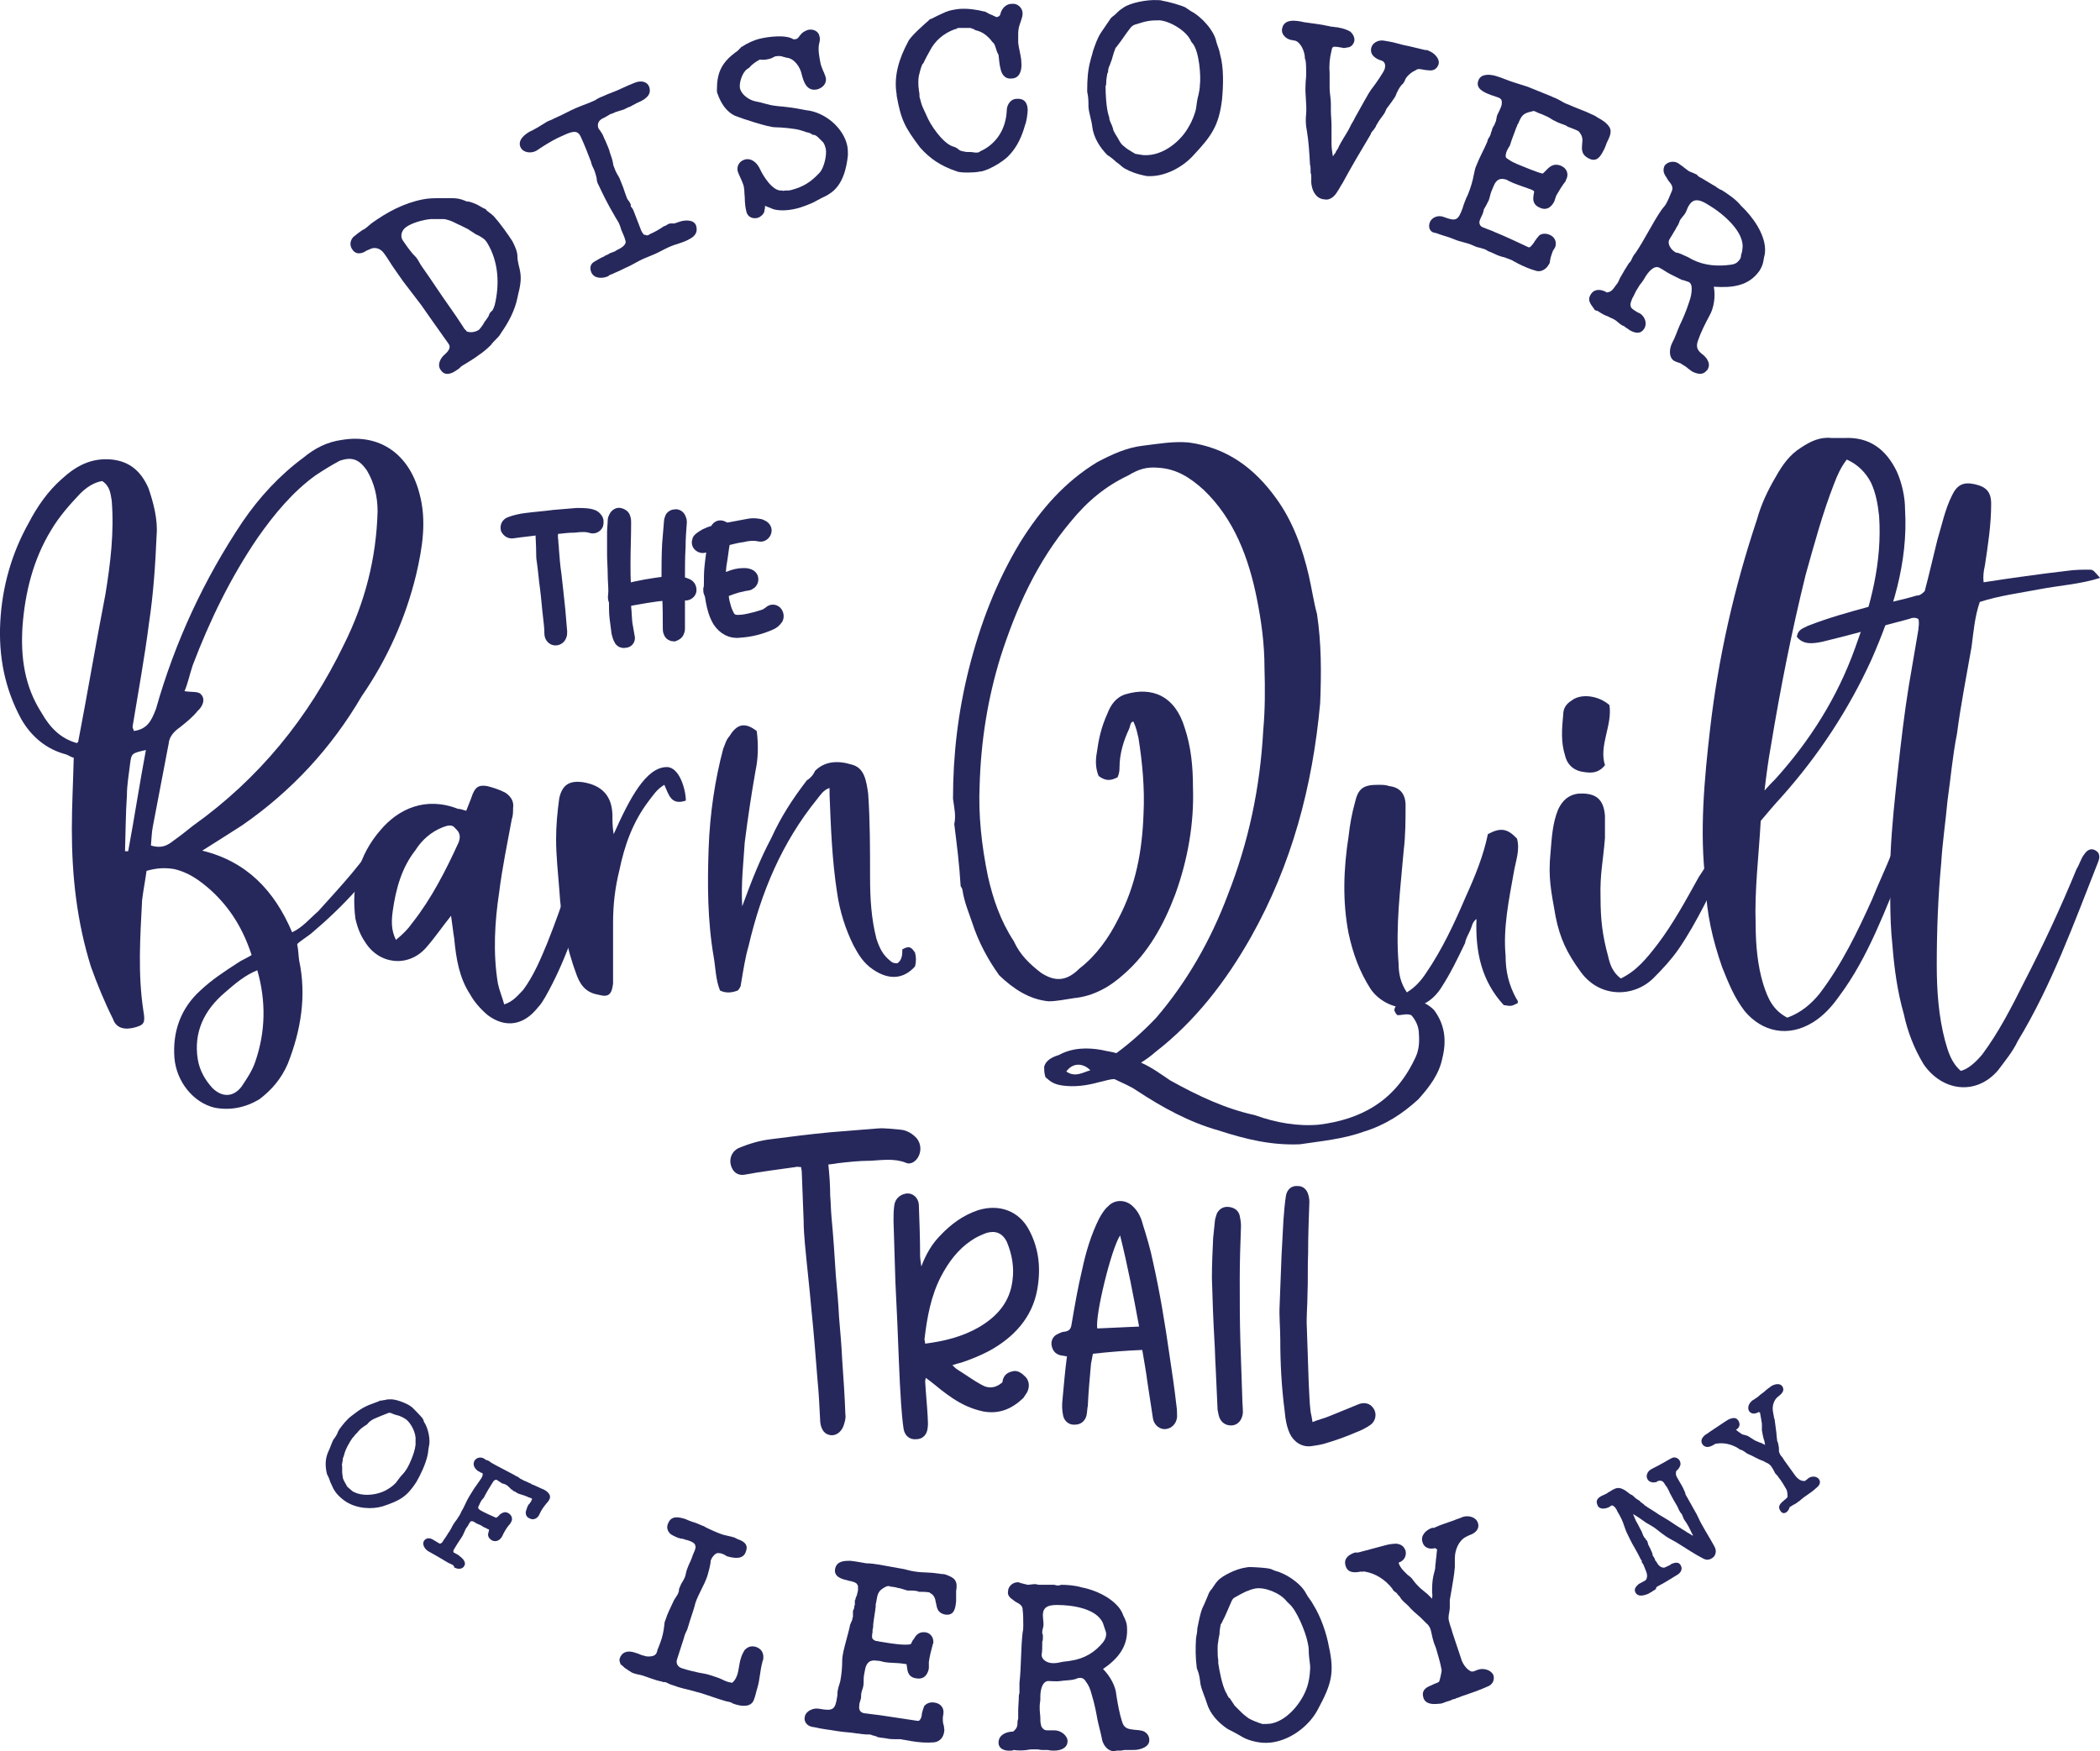
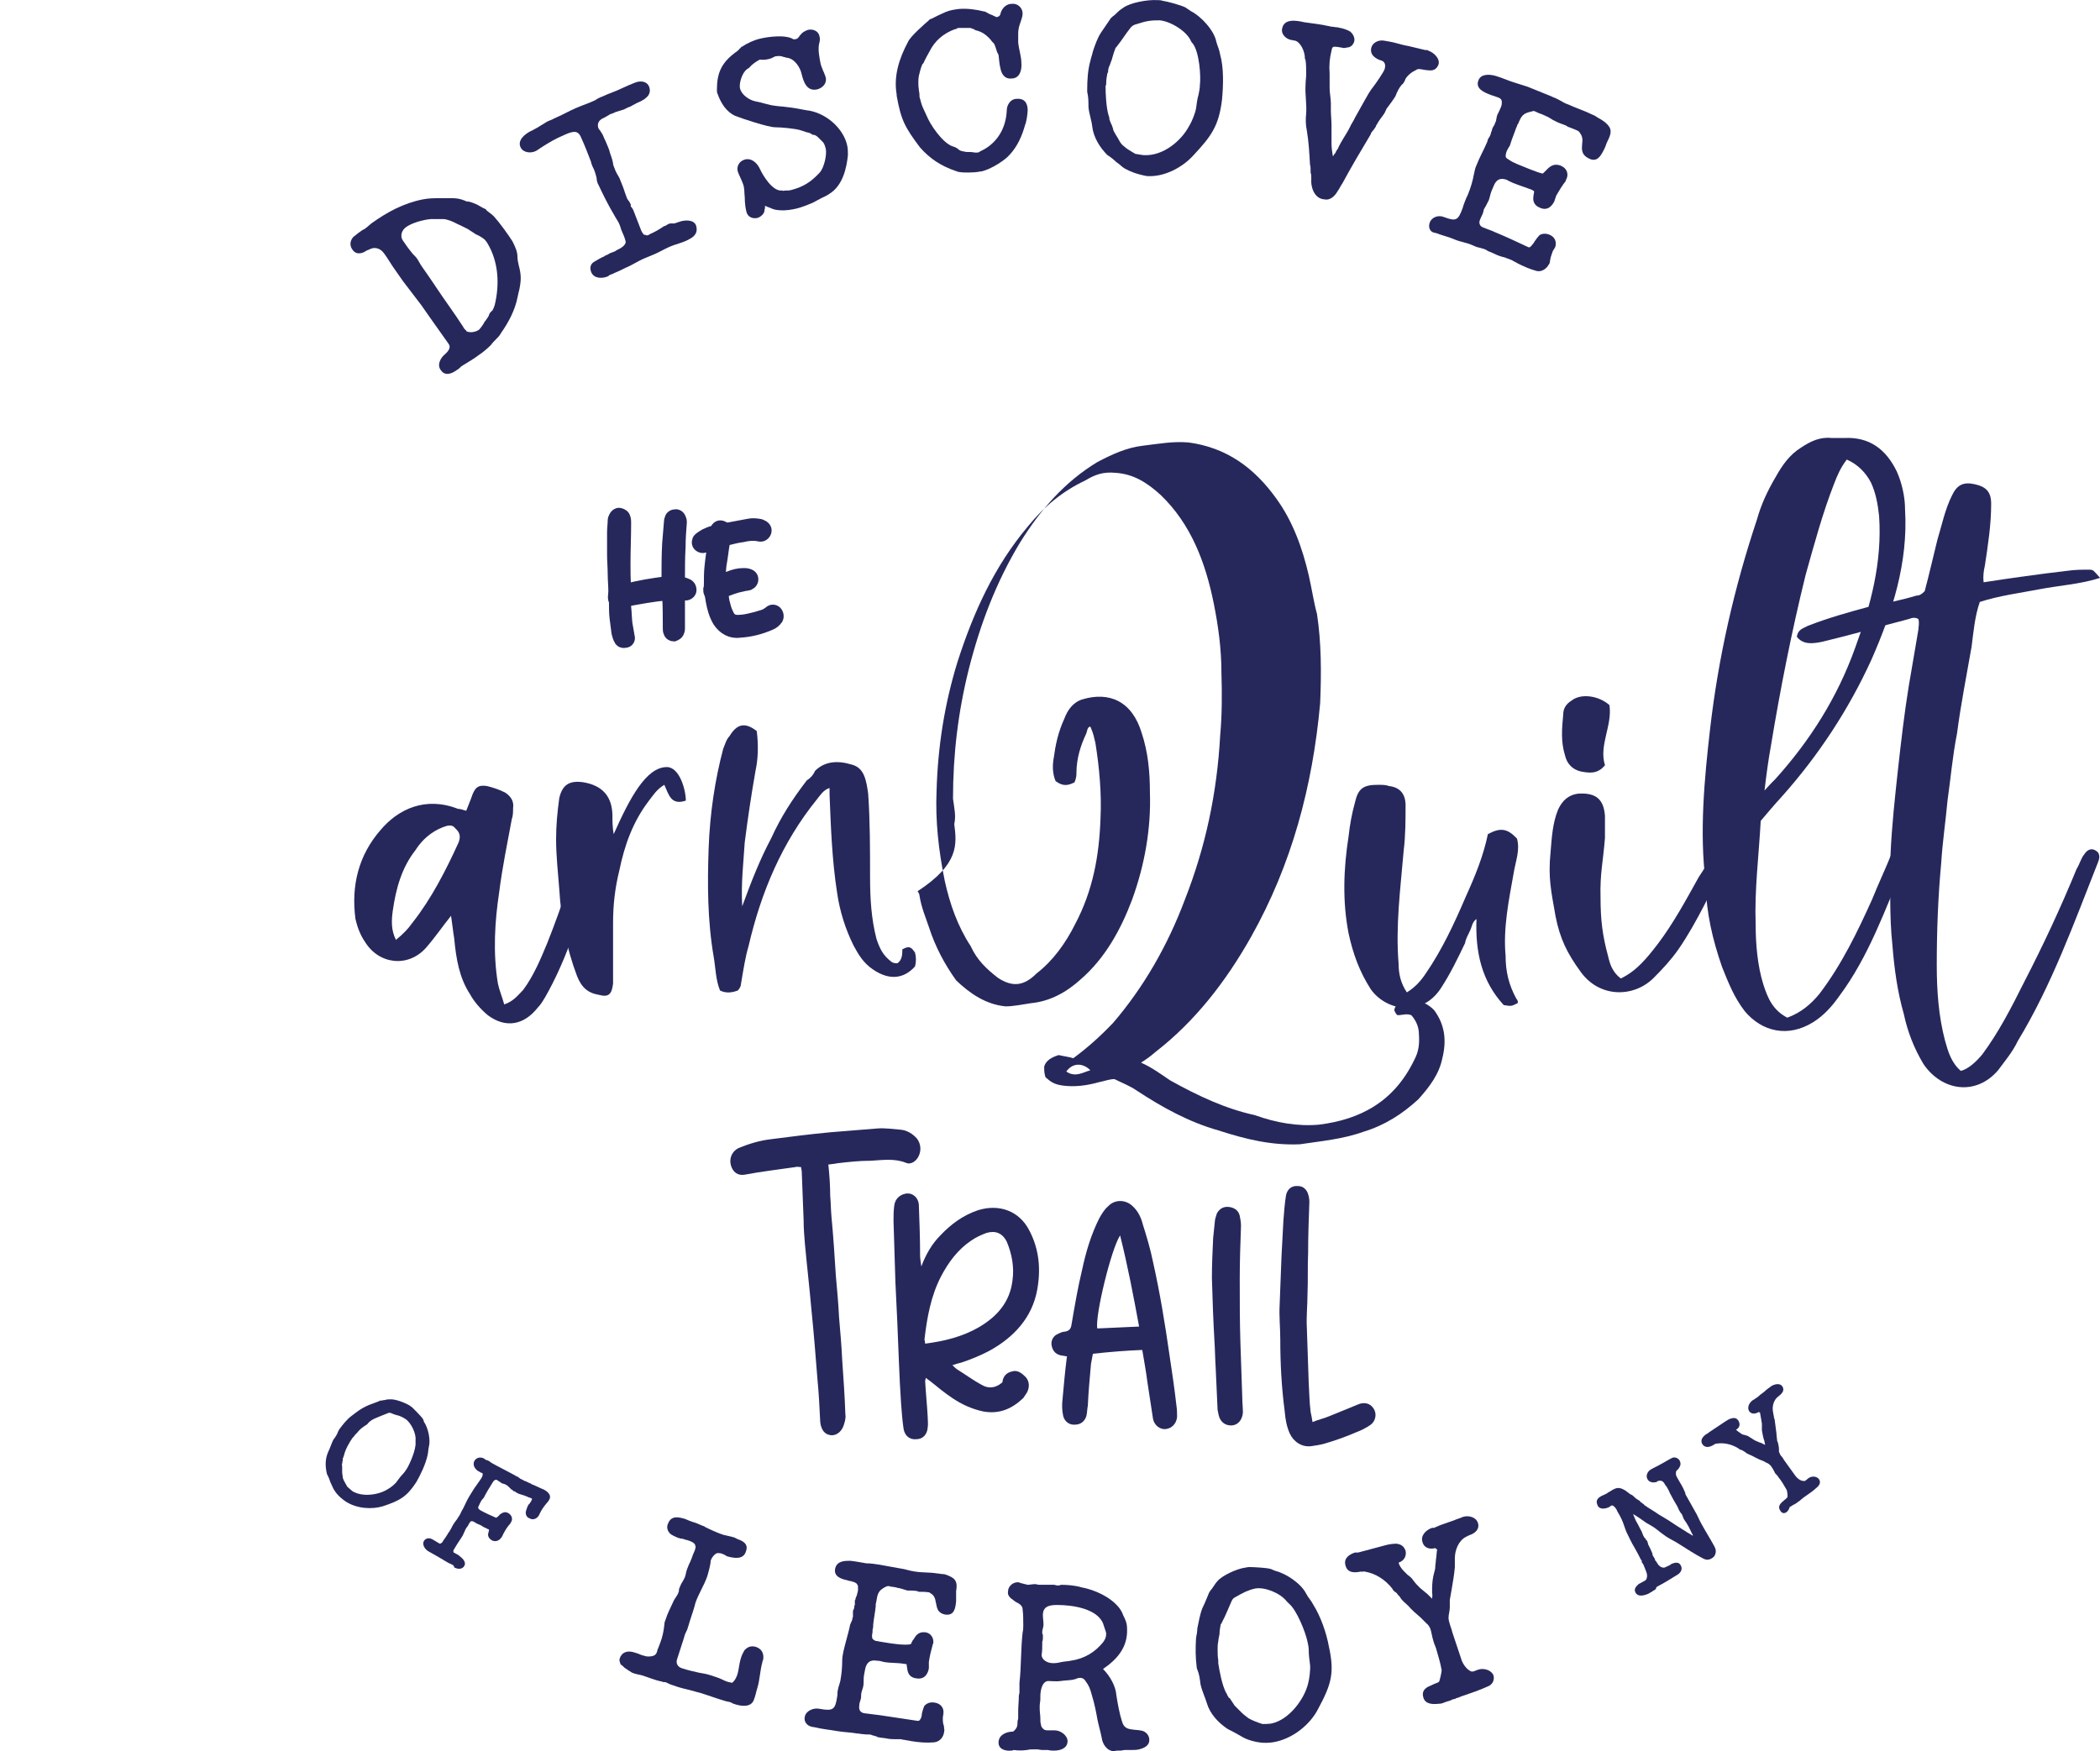
<svg xmlns="http://www.w3.org/2000/svg" version="1.1" id="Layer_2" x="0px" y="0px" viewBox="0 0 111.945 93.373" enable-background="new 0 0 111.945 93.373" xml:space="preserve">
  <g>
    <g>
      <path fill="#26285C" d="M24.684,19.474c-0.034,0.034-0.067,0.034-0.101,0.067c-0.067,0.067-0.135,0.135-0.202,0.169    c-0.27,0.202-0.641,0.371-0.877,0.034c-0.236-0.304,0-0.675,0.202-0.844c0.236-0.202,0.337-0.405,0.202-0.574    c-0.337-0.472-0.641-0.911-0.979-1.383c-0.169-0.236-0.304-0.439-0.472-0.675c-0.337-0.439-0.641-0.844-0.979-1.282    c-0.169-0.236-0.304-0.439-0.472-0.675c-0.169-0.236-0.337-0.54-0.54-0.81c-0.169-0.236-0.472-0.371-0.776-0.202    c-0.101,0.034-0.169,0.067-0.27,0.135c-0.202,0.101-0.472,0.135-0.641-0.135c-0.169-0.236-0.101-0.506,0.067-0.675    c0.101-0.067,0.202-0.169,0.304-0.236c0.101-0.067,0.169-0.135,0.27-0.169c0.034-0.034,0.101-0.067,0.135-0.101    c0.067-0.067,0.169-0.135,0.236-0.202c0.844-0.607,1.721-1.08,2.733-1.282c0.304-0.067,0.641-0.067,0.945-0.067    c0.236,0,0.439,0,0.641,0c0.236,0,0.439,0.034,0.675,0.135c0.034,0,0.067,0.034,0.067,0.034c0.034,0,0.034,0.034,0.067,0    c0.202,0.034,0.337,0.101,0.506,0.169c0.135,0.067,0.27,0.169,0.439,0.236c0.034,0.034,0.067,0.034,0.067,0.067l0,0l0.034,0.034    c0.135,0.101,0.27,0.202,0.371,0.304c0.304,0.337,0.742,0.945,0.979,1.316c0.135,0.27,0.27,0.54,0.27,0.844    c0,0.135,0.034,0.304,0.067,0.439c0.135,0.506,0.135,0.776,0.034,1.282c-0.034,0.135-0.067,0.27-0.101,0.439    c-0.135,0.675-0.472,1.316-0.877,1.89c-0.067,0.135-0.169,0.236-0.27,0.337c-0.101,0.101-0.202,0.202-0.27,0.304    c-0.169,0.169-0.439,0.405-0.607,0.506C25.258,19.137,24.954,19.306,24.684,19.474z M25.764,17.281    c0.034-0.067,0.067-0.135,0.135-0.202c0.034-0.067,0.101-0.135,0.135-0.202c0.034-0.067,0.034-0.101,0.067-0.169    c0,0,0-0.034,0.034-0.034c0.034-0.034,0.034-0.067,0.067-0.067c0-0.034,0-0.034,0.034-0.034c0.067-0.101,0.101-0.202,0.135-0.304    c0.27-1.114,0.202-2.295-0.371-3.273c-0.101-0.169-0.169-0.236-0.27-0.304c-0.101-0.067-0.202-0.135-0.371-0.202    c-0.135-0.101-0.27-0.169-0.405-0.27c-0.135-0.067-0.27-0.135-0.405-0.202c-0.169-0.067-0.337-0.169-0.506-0.236    c-0.202-0.067-0.304-0.101-0.405-0.101c-0.034,0-0.101,0-0.169,0s-0.169,0-0.304,0c-0.371-0.034-1.147,0.169-1.485,0.405    c-0.27,0.169-0.371,0.506-0.202,0.742c0.135,0.202,0.304,0.439,0.472,0.641c0.067,0.101,0.202,0.202,0.27,0.304    c0.101,0.135,0.169,0.304,0.27,0.439c0.506,0.709,0.979,1.451,1.485,2.16c0.236,0.337,0.472,0.675,0.709,1.046    c0.034,0.067,0.101,0.169,0.169,0.202c0,0,0,0,0,0.034c0.169,0.101,0.472,0.067,0.675-0.067    C25.629,17.483,25.696,17.382,25.764,17.281z" />
      <path fill="#26285C" d="M32.445,14.716c-0.27,0.135-0.742,0.169-0.911-0.169c-0.101-0.202-0.101-0.472,0.169-0.607    c0.169-0.101,0.337-0.202,0.506-0.27c0.067-0.067,0.135-0.067,0.202-0.101c0.034-0.034,0.067-0.034,0.101-0.067    c0.101-0.034,0.169-0.067,0.27-0.101c0.034-0.034,0.067-0.034,0.101-0.067c0.371-0.169,0.439-0.304,0.472-0.405    c0-0.067-0.034-0.169-0.067-0.27c-0.034-0.101-0.101-0.236-0.169-0.405c-0.034-0.101-0.067-0.236-0.135-0.371    c-0.067-0.135-0.169-0.27-0.236-0.405c-0.304-0.506-0.574-1.046-0.844-1.62c-0.067-0.101-0.101-0.27-0.101-0.371    c-0.034-0.135-0.067-0.27-0.135-0.439c-0.067-0.135-0.135-0.27-0.169-0.439c-0.169-0.439-0.337-0.877-0.54-1.316    c-0.169-0.371-0.439-0.304-0.945-0.067c-0.405,0.169-0.742,0.371-1.114,0.607l-0.034,0.034h-0.034L28.801,7.9    c-0.034,0.034-0.067,0.034-0.101,0.067c-0.034,0.034-0.067,0.034-0.101,0.067c-0.304,0.169-0.709,0.101-0.844-0.169    c-0.202-0.405,0.27-0.742,0.54-0.877c0.067-0.034,0.101-0.034,0.135-0.067c0.27-0.135,0.506-0.304,0.742-0.439    c0.135-0.067,0.27-0.101,0.371-0.169c0.101-0.034,0.202-0.101,0.304-0.135c0.202-0.101,0.405-0.202,0.607-0.304    c0.101-0.034,0.202-0.101,0.304-0.135c0.304-0.135,0.641-0.236,0.911-0.371c0.034,0,0.067-0.034,0.067-0.034    c0.067-0.034,0.101-0.067,0.169-0.101c0.034,0,0.067-0.034,0.067-0.034c0.202-0.067,0.371-0.169,0.574-0.236    c0.101-0.034,0.236-0.101,0.337-0.135c0.236-0.101,0.439-0.202,0.675-0.304c0.101-0.034,0.236-0.101,0.337-0.135    c0.304-0.101,0.607-0.034,0.709,0.236c0.169,0.472-0.27,0.709-0.675,0.877c-0.101,0.067-0.202,0.101-0.304,0.169    c-0.067,0.034-0.101,0.034-0.169,0.067c-0.067,0.034-0.135,0.067-0.202,0.101c-0.135,0.034-0.304,0.101-0.439,0.135    c-0.067,0.034-0.135,0.067-0.236,0.101c-0.034,0-0.101,0.034-0.135,0.067c-0.067,0.034-0.169,0.101-0.236,0.135    c-0.27,0.101-0.405,0.304-0.304,0.574c0.034,0.034,0.067,0.101,0.101,0.135c0.067,0.101,0.135,0.202,0.169,0.304    c0.034,0.101,0.101,0.202,0.135,0.304c0.067,0.169,0.169,0.371,0.202,0.54c0.067,0.202,0.135,0.371,0.169,0.574    c0,0.067,0.034,0.169,0.067,0.236c0.067,0.202,0.169,0.371,0.27,0.54c0.067,0.169,0.135,0.337,0.202,0.506    c0.067,0.202,0.135,0.405,0.202,0.574c0,0.034,0.034,0.034,0.034,0.067c0.034,0.034,0.067,0.101,0.101,0.135    c0,0.034,0.034,0.034,0.034,0.067c0,0.034,0.034,0.034,0.034,0.067c0,0.034,0,0.034,0,0.067v0.034c0,0,0,0.034,0.034,0.034    c0,0,0,0.034,0.034,0.034c0,0.034,0,0.034,0.034,0.067c0,0.034,0.034,0.034,0.034,0.067c0.135,0.337,0.27,0.709,0.405,1.046    c0.034,0.101,0.101,0.202,0.169,0.27c0.034,0,0.101,0,0.135,0.034c0.067,0,0.135-0.034,0.169-0.067    c0.236-0.101,0.472-0.236,0.675-0.371c0.034-0.034,0.101-0.067,0.135-0.067c0.067-0.034,0.135-0.067,0.169-0.101    c0.034,0,0.067-0.034,0.135-0.034c0.101,0,0.135,0,0.202,0c0.101-0.034,0.202-0.067,0.304-0.101    c0.202-0.067,0.709-0.135,0.844,0.202c0.101,0.304,0,0.54-0.304,0.709c-0.169,0.101-0.337,0.169-0.54,0.236    c-0.034,0-0.067,0.034-0.101,0.034c-0.067,0.034-0.135,0.034-0.202,0.067c-0.034,0-0.067,0.034-0.101,0.034    c-0.27,0.101-0.506,0.236-0.776,0.371c-0.202,0.101-0.472,0.202-0.709,0.304c-0.337,0.135-0.675,0.371-1.012,0.506    c-0.202,0.101-0.405,0.202-0.574,0.27c-0.034,0-0.067,0.034-0.067,0.034c-0.067,0.034-0.101,0.034-0.169,0.067    c-0.034,0-0.067,0.034-0.067,0.034C32.445,14.683,32.445,14.716,32.445,14.716c0,0,0,0-0.034,0    C32.445,14.716,32.445,14.716,32.445,14.716z" />
      <path fill="#26285C" d="M41.185,11.14c-0.135-0.067-0.27-0.101-0.405-0.169c0,0.034,0,0.067,0,0.101    c0,0.067-0.034,0.101-0.034,0.202c-0.034,0.135-0.169,0.27-0.337,0.337c-0.236,0.067-0.506,0-0.607-0.27    c-0.067-0.236-0.101-0.54-0.101-0.81c-0.034-0.27,0-0.506-0.101-0.742c-0.067-0.202-0.202-0.439-0.27-0.641    c-0.067-0.236,0.034-0.54,0.371-0.641c0.371-0.101,0.675,0.202,0.81,0.506c0.169,0.371,0.675,1.181,1.147,1.147h0.034    c0.034,0,0.067,0.034,0.101,0c0,0,0.034,0.034,0.034,0h0.034c0.101,0,0.236,0,0.337-0.034c0.641-0.169,1.046-0.439,1.485-0.911    c0.236-0.236,0.405-0.945,0.337-1.282c-0.034-0.135-0.067-0.236-0.135-0.337c-0.101-0.101-0.169-0.169-0.27-0.27    c-0.067-0.067-0.169-0.135-0.236-0.135c-0.034,0-0.067,0-0.101-0.034c-0.101-0.067-0.202-0.101-0.27-0.101    c-0.101-0.034-0.169-0.067-0.304-0.101c-0.27-0.101-1.08-0.169-1.383-0.169c-0.371,0-1.788-0.472-2.126-0.607    c-0.506-0.236-0.776-0.709-0.945-1.181c-0.034-0.067-0.034-0.135-0.034-0.202c0-0.911,0.236-1.485,1.114-2.092l0,0    c0,0,0-0.034,0.034-0.034c0,0,0,0,0.034-0.034c0.034-0.034,0.034-0.067,0.067-0.067c0.034-0.034,0.034-0.067,0.067-0.067    c0.304-0.202,0.675-0.371,0.979-0.439c0.405-0.101,1.383-0.236,1.788,0.034c0.067,0,0.101,0,0.202-0.034    c0.034-0.034,0.034-0.067,0.067-0.067c0.034-0.034,0.034-0.067,0.067-0.101c0,0,0,0,0.034-0.034    c0.067-0.101,0.202-0.202,0.405-0.27c0.304-0.067,0.574,0.101,0.607,0.337c0.034,0.101,0.034,0.202,0,0.337    c-0.101,0.337,0,0.81,0.067,1.147c0.034,0.135,0.101,0.27,0.135,0.371c0.034,0.067,0.067,0.135,0.067,0.169    c0.034,0.034,0.034,0.101,0.067,0.169c0.067,0.27-0.101,0.54-0.439,0.641c-0.574,0.135-0.742-0.405-0.844-0.81    c-0.067-0.337-0.371-0.844-0.81-0.877c-0.034,0-0.067-0.034-0.135-0.034l0,0c-0.169-0.067-0.27-0.067-0.472-0.034    c-0.067,0.034-0.135,0.067-0.202,0.101c-0.202,0.067-0.405,0.101-0.607,0.067c-0.202,0.101-0.439,0.27-0.574,0.439    c-0.034,0.034-0.034,0.034-0.067,0.034l-0.034,0.034c-0.27,0.169-0.472,0.81-0.371,1.08c0.101,0.304,0.472,0.574,0.81,0.641    c0.371,0.067,0.709,0.202,1.046,0.236c0.202,0.034,0.405,0.034,0.607,0.067c0.337,0.034,0.709,0.101,1.046,0.169    c1.012,0.101,1.991,0.945,2.193,1.89C45.2,7.934,45.2,8.136,45.2,8.271c-0.067,0.675-0.27,1.62-0.979,2.058    c-0.135,0.101-0.304,0.169-0.439,0.236c-0.135,0.067-0.304,0.169-0.439,0.236c-0.169,0.067-0.304,0.135-0.506,0.202    C42.399,11.173,41.657,11.308,41.185,11.14z" />
      <path fill="#26285C" d="M51.038,9.149c-0.034,0-0.034,0-0.067-0.034c0,0,0,0-0.034,0c-0.776-0.27-1.35-0.641-1.89-1.249    c-0.81-1.08-1.012-1.451-1.249-2.767c0-0.034,0-0.067,0-0.067c-0.169-0.979,0.135-1.923,0.607-2.801l0,0    c0.101-0.27,0.911-0.979,1.147-1.181l0,0c0,0,0-0.034,0.034-0.034h0.034c0.27-0.135,0.54-0.27,0.776-0.371    c0.236-0.101,0.472-0.135,0.742-0.169c0.439-0.034,0.911,0.034,1.316,0.135c0.067,0,0.101,0.034,0.169,0.067    c0.067,0.034,0.101,0.067,0.202,0.101c0.101,0.034,0.202,0.101,0.304,0.135c0.135-0.034,0.169-0.067,0.202-0.169    c0.034-0.202,0.236-0.54,0.607-0.54c0.371-0.034,0.574,0.27,0.574,0.506c0,0.135-0.034,0.236-0.067,0.337    c-0.034,0.101-0.067,0.202-0.101,0.304c-0.034,0.101-0.067,0.27-0.067,0.439s0,0.304,0,0.472c0.034,0.371,0.169,0.742,0.169,1.08    c0.034,0.371-0.067,0.844-0.54,0.844c-0.405,0.034-0.54-0.337-0.574-0.54c-0.067-0.236-0.067-0.472-0.101-0.709    c0,0,0-0.034-0.034-0.067c0-0.034-0.034-0.067-0.034-0.067c-0.034-0.101-0.067-0.202-0.101-0.304    c-0.034-0.101-0.067-0.202-0.169-0.27c-0.067-0.101-0.135-0.169-0.202-0.236c-0.169-0.169-0.371-0.304-0.641-0.371    c-0.034,0-0.101-0.034-0.135-0.067c-0.034,0-0.067-0.034-0.101-0.034c-0.067-0.034-0.101-0.034-0.135-0.034    c-0.067,0-0.135,0-0.169,0c-0.101,0-0.236,0-0.337,0c-0.067,0-0.135,0-0.169,0.034c0,0-0.034,0.034-0.067,0.034h-0.034    c-0.641,0.236-1.08,0.641-1.35,1.181c-0.101,0.169-0.202,0.371-0.304,0.574c0,0.034-0.034,0.067-0.067,0.101    c-0.034,0.034-0.034,0.067-0.034,0.067c-0.067,0.135-0.135,0.439-0.169,0.574c-0.034,0.135-0.034,0.574,0,0.709    c0,0.101,0.034,0.169,0.034,0.27c0,0.101,0,0.169,0.034,0.236c0.034,0.135,0.067,0.27,0.135,0.439    c0.067,0.135,0.135,0.304,0.202,0.439c0.202,0.506,0.844,1.451,1.383,1.653c0.135,0.034,0.27,0.101,0.371,0.202    c0.101,0.067,0.236,0.067,0.371,0.101c0.169,0,0.304,0,0.472,0.034c0.034,0,0.067,0,0.101,0c0.067,0,0.135-0.034,0.169-0.067    c0.067-0.034,0.135-0.067,0.202-0.101c0.776-0.439,1.181-1.215,1.215-2.092c0-0.236,0.169-0.607,0.54-0.607    c0.506-0.034,0.574,0.371,0.574,0.607c0,0.169-0.067,0.641-0.135,0.776c-0.169,0.607-0.405,1.147-0.844,1.62    c0,0-0.034,0-0.034,0.034c0,0-0.034,0.034-0.067,0.067c-0.304,0.27-0.641,0.472-1.012,0.641c-0.169,0.067-0.337,0.135-0.472,0.135    C51.949,9.216,51.206,9.216,51.038,9.149z" />
      <path fill="#26285C" d="M59.946,8.98c-0.169-0.101-0.27-0.236-0.439-0.337c-0.135-0.135-0.304-0.27-0.472-0.371    c-0.405-0.405-0.742-0.945-0.81-1.518c-0.034-0.337-0.169-0.675-0.202-1.046c0-0.27,0-0.54-0.067-0.81c0-0.067,0-0.101,0-0.135    c0-0.506,0.034-1.046,0.169-1.518c0.034-0.169,0.101-0.337,0.135-0.506c0.101-0.304,0.236-0.709,0.439-1.012    c0.169-0.236,0.337-0.506,0.506-0.742c0,0,0-0.034,0.034-0.034c0,0,0.034-0.034,0.067-0.067c0.101-0.067,0.169-0.135,0.27-0.236    s0.202-0.169,0.304-0.236c0.371-0.27,1.282-0.439,1.822-0.405c0.101,0,0.169,0,0.27,0.034c0.236,0.034,1.012,0.236,1.249,0.371    c0.067,0.067,0.169,0.101,0.236,0.169c0.607,0.304,1.282,1.08,1.383,1.653c0.067,0.236,0.169,0.439,0.202,0.675    c0.202,0.709,0.169,1.653,0.101,2.396c-0.169,1.383-0.54,1.923-1.518,2.969c-0.574,0.641-1.552,1.181-2.497,1.114    C60.587,9.284,60.25,9.149,59.946,8.98z M63.388,6.719c0.135-0.202,0.337-0.709,0.371-0.945c0.034-0.27,0.067-0.506,0.135-0.742    c0.034-0.169,0.067-0.337,0.067-0.472c0.067-0.506-0.034-1.788-0.371-2.227c0,0,0-0.034-0.034-0.034    c-0.034-0.034-0.034-0.067-0.067-0.101c-0.202-0.506-1.046-1.046-1.653-1.114c-0.202,0-0.405,0-0.607,0.034    c-0.236,0.034-0.405,0.101-0.641,0.169c-0.135,0.034-0.202,0.067-0.304,0.169c-0.27,0.337-0.472,0.675-0.742,1.012    c0,0,0,0.034-0.034,0.034c0,0,0,0.034-0.034,0.034c-0.067,0.169-0.135,0.371-0.169,0.506c-0.034,0.169-0.101,0.27-0.135,0.405    c-0.067,0.135-0.101,0.236-0.101,0.371c0,0.034,0,0.067-0.034,0.067c-0.034,0.169-0.067,0.371-0.067,0.54    c0,0.067,0,0.101-0.034,0.169c0,0.439,0.034,1.147,0.169,1.586c0.034,0.067,0.034,0.101,0.034,0.169    c0,0.034,0.034,0.067,0.034,0.101c0,0,0,0,0,0.034c0.034,0,0.034,0.034,0.034,0.067c0.067,0.101,0.101,0.236,0.135,0.337    c0,0.067,0.034,0.101,0.067,0.169c0.067,0.135,0.169,0.27,0.236,0.405c0.067,0.135,0.169,0.27,0.27,0.337    c0.135,0.135,0.439,0.304,0.607,0.405c0.034,0,0.371,0.067,0.439,0.067C62.004,8.339,62.983,7.495,63.388,6.719z" />
      <path fill="#26285C" d="M69.9,9.554V9.52c0-0.034,0-0.067,0-0.067c0-0.067,0-0.169-0.034-0.236c0-0.202,0-0.371-0.034-0.439    c-0.034-0.607-0.067-1.215-0.169-1.822c-0.067-0.304-0.067-0.607-0.034-0.911c0.034-0.506-0.067-1.012-0.034-1.518    c0-0.202,0.034-0.371,0.034-0.574c0-0.236,0-0.506-0.034-0.742c0,0,0-0.034-0.034-0.067V3.109c0-0.371-0.236-0.877-0.54-0.945    c-0.067,0-0.135-0.034-0.202-0.034c-0.304-0.067-0.54-0.337-0.472-0.607c0.101-0.54,0.742-0.439,1.181-0.337    c0.439,0.067,0.844,0.101,1.282,0.202c0.067,0,0.101,0.034,0.169,0.034c0.101,0,0.202,0.034,0.304,0.034    c0.067,0,0.101,0.034,0.169,0.034c0.169,0.034,0.371,0.101,0.54,0.202c0.135,0.135,0.236,0.304,0.202,0.506    c-0.067,0.236-0.236,0.337-0.405,0.337c-0.101,0.034-0.202,0.034-0.27,0c-0.101,0-0.169-0.034-0.236-0.034    c-0.236-0.034-0.27,0-0.304,0.202c-0.101,0.405-0.135,0.776-0.101,1.215c0,0.27,0,0.506,0,0.776s0.067,0.54,0.067,0.844    c0,0.135,0,0.236,0,0.371c0,0.236,0.034,0.506,0.034,0.742c0,0.135,0,0.236,0,0.371c0,0.202,0,0.439,0,0.641    c0,0.202,0.034,0.439,0.067,0.641v0.034l0,0l0,0c0,0,0-0.034,0.034-0.034c0.034-0.034,0.034-0.101,0.101-0.135    c0.034-0.101,0.101-0.202,0.135-0.236c0.169-0.405,0.439-0.742,0.641-1.147c0.067-0.169,0.202-0.337,0.27-0.506    c0.135-0.236,0.304-0.54,0.472-0.844c0.169-0.304,0.337-0.607,0.506-0.81c0.135-0.169,0.574-0.81,0.607-0.945    c0.067-0.236,0-0.371-0.135-0.439c-0.371-0.101-0.675-0.337-0.574-0.709c0.067-0.236,0.337-0.405,0.641-0.371    c0.169,0.034,0.439,0.067,0.675,0.135c0.236,0.067,0.506,0.135,0.709,0.169c0.27,0.067,0.574,0.135,0.844,0.202h0.034h0.034    c0.034,0,0.067,0,0.101,0.034c0.304,0.101,0.641,0.439,0.54,0.742c-0.101,0.27-0.304,0.337-0.54,0.304    c-0.169,0-0.371-0.067-0.506-0.067c-0.067,0-0.135,0.034-0.236,0.101c-0.169,0.067-0.472,0.337-0.506,0.506    c-0.034,0.067-0.067,0.135-0.101,0.169c-0.169,0.135-0.337,0.472-0.405,0.675c-0.101,0.169-0.304,0.439-0.405,0.574    c-0.067,0.067-0.101,0.169-0.135,0.236c-0.034,0.101-0.101,0.169-0.169,0.27c-0.101,0.135-0.202,0.27-0.27,0.405    c-0.034,0.034-0.067,0.101-0.067,0.135c-0.067,0.101-0.135,0.202-0.202,0.27c-0.034,0.034-0.067,0.101-0.067,0.135    c-0.506,0.844-1.046,1.755-1.518,2.632c-0.034,0.034-0.034,0.067-0.067,0.101c-0.034,0.067-0.101,0.169-0.135,0.236    c-0.034,0.034-0.034,0.067-0.067,0.101c-0.101,0.169-0.337,0.472-0.675,0.405C70.035,10.6,69.867,9.925,69.9,9.554z" />
      <path fill="#26285C" d="M76.21,11.882c0.101-0.304,0.472-0.439,0.776-0.304c0.641,0.236,0.742,0.169,0.979-0.472    c0.034-0.101,0.067-0.236,0.101-0.304c0.034-0.067,0.034-0.101,0.067-0.169c0.034-0.101,0.101-0.202,0.135-0.304    c0.135-0.337,0.236-0.675,0.304-1.046c0.034-0.169,0.067-0.337,0.135-0.472c0.169-0.439,0.405-0.844,0.574-1.249    c0-0.034,0.034-0.067,0.034-0.135c0.034-0.067,0.101-0.135,0.135-0.236c0-0.034,0.034-0.067,0.034-0.135    c0-0.034,0.034-0.034,0.034-0.067c0-0.034,0.034-0.101,0.034-0.135c0-0.034,0.034-0.034,0.034-0.067    c0-0.034,0.034-0.034,0.034-0.067c0.034-0.034,0.067-0.101,0.067-0.135c0-0.034,0.034-0.034,0.034-0.067    c0-0.034,0.034-0.067,0.034-0.101c0-0.067,0.034-0.135,0.034-0.202c0-0.034,0.034-0.067,0.034-0.101    c0.034-0.067,0.067-0.135,0.101-0.202c0.034-0.067,0.067-0.169,0.101-0.236c0.034-0.101,0.034-0.169,0.034-0.236    c0-0.101-0.034-0.202-0.27-0.27c-0.034,0-0.067-0.034-0.101-0.034C79.618,5.1,79.551,5.1,79.483,5.066    c-0.371-0.135-0.844-0.337-0.675-0.776c0.135-0.371,0.607-0.337,0.945-0.236c0.337,0.101,0.709,0.27,0.945,0.337    s0.506,0.169,0.742,0.236c0.405,0.169,0.844,0.337,1.249,0.506c0.067,0.034,0.135,0.067,0.236,0.101    c0.135,0.067,0.27,0.135,0.439,0.236c0.067,0.034,0.135,0.067,0.236,0.101c0.439,0.202,0.877,0.337,1.282,0.54    c0.101,0.034,0.202,0.101,0.304,0.169c0.135,0.067,0.236,0.135,0.371,0.236c0.405,0.337,0.337,0.574,0.169,0.945    c-0.034,0.034-0.034,0.101-0.067,0.135c-0.034,0.101-0.067,0.169-0.101,0.27C85.524,7.9,85.524,7.968,85.49,8.002    c-0.169,0.337-0.371,0.675-0.81,0.439c-0.202-0.101-0.304-0.236-0.337-0.405c-0.034-0.135,0-0.27,0-0.405    c0.034-0.236,0-0.405-0.169-0.607L84.14,6.989c-0.202-0.101-0.405-0.169-0.574-0.236c-0.034-0.034-0.067-0.034-0.101-0.067    c-0.169-0.067-0.405-0.135-0.574-0.236c-0.169-0.067-0.304-0.202-0.506-0.27c-0.034-0.034-0.101-0.034-0.135-0.067    c-0.101-0.034-0.169-0.067-0.27-0.101c-0.034-0.034-0.101-0.034-0.135-0.067c-0.067-0.034-0.101-0.034-0.202,0    c-0.472,0.101-0.54,0.236-0.709,0.641c-0.034,0.034-0.067,0.101-0.067,0.135c0,0.034-0.034,0.067-0.034,0.067    c-0.101,0.304-0.236,0.607-0.337,0.945c0,0.034-0.034,0.067-0.034,0.067c-0.034,0.067-0.067,0.101-0.101,0.169    c0,0.034-0.034,0.067-0.034,0.067c-0.101,0.27-0.067,0.371,0,0.405c0.034,0.034,0.101,0.067,0.202,0.135    c0.101,0.067,0.202,0.101,0.337,0.169c0.337,0.135,1.046,0.439,1.35,0.506c0.034,0,0.034,0,0.067-0.034    c0.067-0.067,0.135-0.135,0.202-0.202c0.135-0.135,0.371-0.337,0.742-0.169c0.304,0.135,0.405,0.439,0.27,0.709    c0,0.034-0.034,0.034-0.034,0.067v0.034c-0.169,0.202-0.371,0.54-0.506,0.776c-0.034,0.101-0.067,0.202-0.101,0.304    c-0.101,0.202-0.337,0.54-0.776,0.337c-0.337-0.135-0.371-0.405-0.337-0.607c0-0.067,0.034-0.169,0.034-0.236c0,0,0,0,0-0.034    c-0.034-0.034-0.067-0.034-0.101-0.067c-0.337-0.135-0.675-0.236-1.012-0.371c-0.135-0.067-0.236-0.101-0.337-0.169    c-0.371-0.135-0.574,0-0.709,0.337c-0.067,0.169-0.135,0.304-0.169,0.439c-0.034,0.135-0.067,0.304-0.135,0.405    c-0.067,0.135-0.135,0.27-0.202,0.371c-0.034,0.067-0.034,0.169-0.067,0.236c-0.034,0.101-0.101,0.202-0.135,0.304    c-0.101,0.202-0.034,0.371,0.135,0.439c0.236,0.101,0.472,0.169,0.675,0.27c0.574,0.236,1.147,0.506,1.721,0.776    c0.067,0.034,0.101,0.034,0.169-0.034c0.067-0.067,0.169-0.202,0.202-0.27c0.067-0.101,0.169-0.236,0.27-0.337    c0.135-0.067,0.304-0.101,0.54,0c0.304,0.135,0.371,0.439,0.27,0.675c-0.034,0.067-0.101,0.135-0.135,0.236    c-0.034,0.101-0.067,0.202-0.101,0.304c0,0.067-0.034,0.135-0.034,0.202c0,0.067-0.034,0.135-0.067,0.169    c-0.101,0.202-0.371,0.405-0.641,0.337c-0.371-0.101-0.675-0.236-1.012-0.405c-0.101-0.067-0.202-0.101-0.304-0.169    c-0.067-0.034-0.101-0.034-0.169-0.067c-0.067-0.034-0.135-0.034-0.169-0.067c-0.135-0.034-0.27-0.067-0.439-0.135    c-0.135-0.067-0.236-0.101-0.371-0.169c-0.034,0-0.067-0.034-0.101-0.034c-0.067-0.034-0.101-0.067-0.169-0.101    c-0.034,0-0.067-0.034-0.101-0.034c-0.101-0.034-0.236-0.067-0.371-0.101c-0.067-0.034-0.169-0.067-0.236-0.101    c-0.304-0.135-0.641-0.169-0.945-0.304c-0.304-0.135-0.641-0.202-0.979-0.337C76.177,12.388,76.143,12.084,76.21,11.882z" />
-       <path fill="#26285C" d="M84.781,15.729c0.202-0.371,0.607-0.304,0.877-0.135c0.236-0.034,0.304-0.135,0.472-0.371    c0.034-0.034,0.067-0.101,0.101-0.135c0.067-0.101,0.101-0.236,0.169-0.337c0.135-0.236,0.27-0.472,0.405-0.675    c0.034-0.067,0.101-0.101,0.135-0.169c0.067-0.135,0.101-0.236,0.202-0.371l0.034-0.034c0.506-0.742,0.877-1.552,1.383-2.295    c0.067-0.101,0.169-0.202,0.236-0.304c0.135-0.236,0.236-0.506,0.337-0.742c0.067-0.202-0.034-0.337-0.202-0.54    c-0.034-0.067-0.067-0.101-0.101-0.169c-0.034-0.034-0.067-0.101-0.101-0.169c-0.067-0.135-0.067-0.27,0-0.439    c0.135-0.202,0.472-0.304,0.742-0.135c0.034,0.034,0.101,0.067,0.135,0.101c0.067,0.034,0.101,0.067,0.135,0.101    c0.101,0.067,0.169,0.135,0.27,0.202c0.101,0.067,0.27,0.101,0.371,0.169h0.034l0.034,0.034c0.067,0.067,0.135,0.135,0.236,0.169    c0.067,0.034,0.101,0.067,0.169,0.101c0.101,0.067,0.236,0.135,0.337,0.202c0.067,0.034,0.101,0.067,0.169,0.101    c0.034,0,0.034,0.034,0.067,0.034c0.034,0.034,0.101,0.067,0.135,0.101c0.034,0,0.034,0.034,0.067,0.034l0.034,0.034    c0.034,0,0.067,0.034,0.101,0.034c0.371,0.236,0.776,0.506,1.046,0.844c0.641,0.607,1.249,1.485,1.282,2.295    c0,0.101,0,0.236-0.034,0.371c-0.034,0.101-0.034,0.202-0.067,0.337c-0.034,0.169-0.101,0.304-0.202,0.472    c-0.574,0.81-1.451,0.911-2.43,0.844c0.101,0.54,0,1.147-0.236,1.552c-0.202,0.371-0.472,0.911-0.607,1.316    c-0.135,0.371,0,0.54,0.202,0.709c0.101,0.067,0.27,0.236,0.304,0.337c0.101,0.169,0.101,0.337,0,0.506c0,0,0,0.034-0.034,0.034    c-0.202,0.27-0.472,0.202-0.709,0.101c-0.101-0.034-0.202-0.135-0.304-0.202c-0.067-0.067-0.169-0.135-0.236-0.169    c-0.067-0.034-0.135-0.101-0.236-0.135c0,0,0,0-0.034,0s-0.034-0.034-0.067-0.034H89.37c-0.034-0.034-0.067-0.034-0.135-0.067    c-0.304-0.202-0.236-0.675-0.101-0.945c0.169-0.304,0.27-0.641,0.405-0.945c0.101-0.202,0.337-0.709,0.506-1.249    c0.101-0.27,0.135-0.506,0.135-0.709c0-0.202-0.067-0.304-0.135-0.337c-0.034-0.034-0.101-0.034-0.169-0.067    c-0.034,0-0.067-0.034-0.101-0.034c-0.034,0-0.101-0.034-0.135-0.034c-0.202-0.101-0.405-0.202-0.607-0.304    c-0.202-0.101-0.371-0.236-0.574-0.337c-0.304-0.169-0.641,0.304-0.742,0.472c-0.034,0.067-0.067,0.101-0.101,0.169    c-0.067,0.101-0.135,0.202-0.202,0.27c-0.034,0.067-0.067,0.101-0.101,0.169c-0.101,0.135-0.169,0.304-0.236,0.439    c-0.067,0.101-0.101,0.202-0.135,0.304c-0.034,0.101-0.034,0.202,0,0.27c0,0.034,0.067,0.101,0.169,0.169s0.202,0.135,0.304,0.169    c0.27,0.169,0.405,0.54,0.236,0.81c-0.202,0.337-0.54,0.236-0.81,0.067c-0.067-0.067-0.169-0.101-0.236-0.169    c-0.034-0.034-0.067-0.034-0.135-0.067c-0.034-0.034-0.067-0.034-0.101-0.067c-0.067-0.067-0.135-0.101-0.202-0.169    c-0.034-0.034-0.067-0.034-0.101-0.067c-0.101-0.067-0.236-0.101-0.337-0.169c-0.202-0.067-0.371-0.169-0.574-0.304    c-0.067,0-0.101-0.034-0.135-0.034C84.883,16.302,84.579,16.066,84.781,15.729z M89.742,13.603    c0.169,0.067,0.304,0.135,0.472,0.236c0.675,0.337,1.383,0.371,2.092,0.27c0.202-0.034,0.304-0.101,0.405-0.236    c0.067-0.067,0.101-0.169,0.101-0.27c0.034-0.101,0.067-0.236,0.067-0.304c0.169-0.911-1.046-1.923-1.788-2.362    c-0.371-0.236-0.776-0.439-1.046,0c-0.101,0.135-0.135,0.337-0.236,0.472c-0.067,0.101-0.169,0.202-0.236,0.304    c0,0.034-0.034,0.034-0.034,0.067c0,0.034-0.034,0.067-0.034,0.101s-0.034,0.034-0.034,0.067c0,0.034-0.034,0.067-0.034,0.067    c-0.034,0.067-0.067,0.101-0.101,0.169c0,0.034-0.034,0.067-0.034,0.067c-0.101,0.169-0.202,0.337-0.304,0.506    c-0.135,0.202,0.034,0.54,0.337,0.709C89.438,13.468,89.607,13.535,89.742,13.603z" />
    </g>
    <g>
-       <path fill="#26285C" d="M12.907,44.006c-0.675,0.439-1.383,0.877-2.126,1.35c2.362,0.574,3.847,2.126,4.792,4.353    c0.574-0.27,0.945-0.742,1.383-1.114c1.215-1.35,2.463-2.666,3.408-4.252c0.101-0.101,0.169-0.27,0.27-0.405    c0.169-0.236,0.405-0.27,0.742-0.067c-0.101,0.27-0.236,0.574-0.337,0.776c-1.114,1.957-2.733,3.678-4.454,5.129    c-0.067,0.067-0.742,0.506-0.742,0.574c0.067,0.337,0.067,0.607,0.101,0.844c0.405,1.89,0.101,3.746-0.607,5.534    c-0.337,0.776-0.844,1.383-1.518,1.89c-0.742,0.439-1.552,0.607-2.396,0.439c-1.114-0.27-2.025-1.383-2.126-2.666    c-0.101-1.383,0.337-2.632,1.383-3.577c0.607-0.574,1.282-1.012,1.957-1.451c0.236-0.169,0.506-0.27,0.776-0.439    c-0.439-1.35-1.114-2.497-2.193-3.476c-0.574-0.506-1.181-0.945-1.957-1.114c-0.439-0.067-0.877-0.067-1.451,0.101    c-0.067,0.506-0.169,1.012-0.236,1.552c-0.101,1.957-0.236,3.914,0.067,5.905c0.101,0.607,0.067,0.742-0.405,0.877    c-0.574,0.169-1.046,0.067-1.215-0.439c-0.439-0.877-0.844-1.856-1.181-2.801C4.1,49.135,3.83,46.739,3.83,44.208    c0-1.215,0.067-2.463,0.101-3.813c-0.101,0-0.236-0.101-0.405-0.169c-1.046-0.27-1.856-0.945-2.396-1.89    c-0.877-1.62-1.215-3.341-1.114-5.197c0.101-1.856,0.607-3.644,1.518-5.264c0.439-0.844,1.012-1.687,1.788-2.362    c0.742-0.675,1.552-1.114,2.632-1.012c0.945,0.101,1.552,0.607,1.957,1.518c0.27,0.776,0.506,1.687,0.439,2.497    c-0.067,1.552-0.169,3.138-0.405,4.69c-0.236,1.856-0.574,3.678-0.877,5.534c0,0.101,0.067,0.169,0.067,0.236    c0.742-0.101,0.945-0.574,1.181-1.181c1.012-3.577,2.565-6.917,4.623-9.988c0.877-1.282,1.957-2.463,3.239-3.408    c0.607-0.506,1.282-0.844,2.058-0.945c2.025-0.337,3.577,0.776,4.117,2.834c0.405,1.451,0.169,2.902-0.169,4.353    c-0.574,2.362-1.552,4.522-2.902,6.479C17.665,39.889,15.539,42.184,12.907,44.006z M5.956,26.695    c-0.067-0.405-0.101-0.776-0.506-1.046c-0.439,0.067-0.844,0.337-1.181,0.675c-0.574,0.607-1.114,1.215-1.552,1.957    c-0.945,1.552-1.383,3.307-1.518,5.129C1.097,35.03,1.3,36.582,2.211,38c0.439,0.776,1.012,1.383,1.89,1.62    c0.067-0.067,0.067-0.067,0.067-0.067c0.506-2.632,0.945-5.264,1.451-7.862C5.889,30.036,6.091,28.383,5.956,26.695z M7.778,39.99    c-0.742,0.169-0.776,0.169-0.844,0.742c-0.067,0.574-0.169,1.114-0.169,1.687c-0.067,0.945-0.067,1.957-0.101,2.969    c0.067,0,0.101,0,0.169,0C7.171,43.567,7.441,41.779,7.778,39.99z M18.34,34.355c1.114-2.227,1.721-4.589,1.788-7.086    c0-0.776-0.169-1.518-0.574-2.193c-0.405-0.574-0.776-0.742-1.451-0.506c-0.439,0.236-0.877,0.506-1.282,0.776    c-1.215,0.877-2.193,2.058-3.071,3.307c-1.451,2.126-2.565,4.42-3.476,6.816c-0.169,0.506-0.27,1.012-0.439,1.383    c0.405,0.067,0.742,0,0.877,0.169c0.27,0.27,0.067,0.675-0.169,0.877c-0.27,0.337-0.607,0.607-0.945,0.877    c-0.337,0.236-0.574,0.506-0.607,0.877c-0.27,1.451-0.574,2.969-0.844,4.42c-0.067,0.337-0.067,0.675-0.101,1.012    c0.574,0.169,0.877,0,1.215-0.27c0.337-0.236,0.675-0.506,1.012-0.776C13.818,41.509,16.451,38.27,18.34,34.355z M13.717,51.733    c-0.675,0.27-1.215,0.742-1.721,1.181c-1.114,0.945-1.687,2.126-1.451,3.577c0.101,0.607,0.405,1.114,0.776,1.518    c0.506,0.506,1.114,0.506,1.552-0.067c0.27-0.405,0.574-0.844,0.742-1.35C14.156,55.006,14.19,53.387,13.717,51.733z" />
      <path fill="#26285C" d="M22.693,50.552c-0.945,1.046-2.497,0.877-3.239-0.337c-0.236-0.337-0.405-0.776-0.506-1.215    c-0.236-1.788,0.169-3.408,1.35-4.758c0.945-1.114,2.396-1.788,4.117-1.114c0.169,0,0.27,0.067,0.439,0.101    c0.101-0.27,0.236-0.574,0.337-0.877c0.169-0.405,0.337-0.506,0.776-0.439c0.27,0.067,0.607,0.169,0.945,0.337    c0.27,0.169,0.506,0.439,0.439,0.844c0,0.169,0,0.405-0.067,0.574c-0.236,1.282-0.506,2.565-0.675,3.914    c-0.236,1.552-0.337,3.239-0.067,4.859c0.067,0.337,0.236,0.742,0.337,1.114c0.506-0.169,0.742-0.506,1.012-0.776    c0.574-0.776,0.945-1.687,1.282-2.497c0.405-1.012,0.776-2.058,1.114-3.071c0.169-0.439,0.27-0.945,0.405-1.451    c0.067-0.27,0.169-0.506,0.574-0.439c0.337,0.067,0.506,0.27,0.405,0.742c-0.067,0.439-0.236,0.945-0.405,1.383    c-0.506,1.957-1.181,3.914-2.193,5.703c-0.101,0.169-0.236,0.405-0.405,0.574c-0.742,0.945-1.721,1.114-2.666,0.405    c-0.405-0.337-0.742-0.742-0.945-1.114c-0.574-0.877-0.742-1.89-0.844-2.969c-0.067-0.405-0.101-0.776-0.169-1.215    C23.604,49.371,23.199,49.979,22.693,50.552z M21.984,49.202c1.012-1.282,1.788-2.801,2.463-4.285    c0.101-0.27,0.101-0.506-0.169-0.742c-0.169-0.236-0.405-0.169-0.675-0.067c-0.607,0.236-1.114,0.675-1.451,1.215    c-0.742,0.945-1.046,2.058-1.215,3.239c-0.067,0.506-0.101,1.012,0.169,1.552C21.478,49.81,21.748,49.54,21.984,49.202z" />
      <path fill="#26285C" d="M35.414,41.846c-0.405,0.236-0.607,0.574-0.844,0.877c-0.844,1.114-1.282,2.362-1.552,3.678    c-0.236,0.945-0.337,1.856-0.337,2.801c0,1.114,0,2.193,0,3.239c-0.067,0.574-0.236,0.742-0.742,0.607    c-0.607-0.101-0.945-0.405-1.181-1.012c-0.574-1.518-0.844-3.003-0.945-4.623c-0.067-0.877-0.169-1.788-0.169-2.666    c0-0.742,0.067-1.451,0.169-2.193c0.169-0.742,0.574-0.945,1.282-0.844c1.012,0.169,1.518,0.742,1.552,1.721    c0,0.337,0,0.675,0.067,1.046c0.844-1.89,1.721-3.577,2.834-3.577c0.675,0,1.012,1.215,1.012,1.788    C35.752,42.96,35.651,42.352,35.414,41.846z" />
      <path fill="#26285C" d="M39.565,48.325c0.506-1.383,0.945-2.497,1.552-3.644c0.506-1.114,1.114-2.058,1.89-3.071    c0.169-0.101,0.337-0.27,0.439-0.506c0.506-0.506,1.181-0.574,1.957-0.337c0.675,0.169,0.776,0.844,0.877,1.552    c0.101,1.451,0.101,2.969,0.101,4.42c0,1.215,0.067,2.227,0.337,3.307c0.169,0.506,0.337,0.877,0.776,1.215    c0.067,0.067,0.169,0.101,0.337,0.101c0.27-0.169,0.27-0.506,0.27-0.742c0.405-0.236,0.506-0.067,0.675,0.169    c0.067,0.236,0.067,0.506,0,0.742c-0.607,0.675-1.383,0.742-2.227,0.169c-0.506-0.337-0.776-0.776-1.046-1.282    c-0.439-0.877-0.742-1.856-0.877-2.801c-0.27-1.721-0.337-3.509-0.405-5.264c0-0.101,0-0.169,0-0.337    c-0.337,0.101-0.506,0.405-0.675,0.607c-1.856,2.295-2.969,4.927-3.644,7.829c-0.169,0.574-0.27,1.215-0.405,2.025    c0,0.101-0.067,0.236-0.169,0.337c-0.27,0.101-0.607,0.169-0.945,0c-0.236-0.574-0.236-1.215-0.337-1.788    c-0.337-1.957-0.337-3.914-0.27-5.804c0.067-1.856,0.337-3.644,0.776-5.298c0.101-0.236,0.169-0.506,0.337-0.675    c0.405-0.675,0.844-0.742,1.451-0.27c0.101,0.776,0.067,1.518-0.067,2.126c-0.236,1.35-0.405,2.497-0.574,3.813    C39.632,46.031,39.497,47.043,39.565,48.325z" />
    </g>
    <g>
-       <path fill="#26285C" d="M50.869,43.938c0.101-0.439,0-0.844-0.067-1.35c0-2.362,0.27-4.623,0.844-6.917    c0.607-2.396,1.451-4.623,2.733-6.749c1.114-1.788,2.396-3.239,4.117-4.285c0.776-0.405,1.552-0.776,2.463-0.877    c0.844-0.101,1.552-0.236,2.396-0.169c2.025,0.27,3.509,1.35,4.69,3.003c0.877,1.215,1.383,2.632,1.721,4.083    c0.169,0.742,0.27,1.451,0.439,2.058c0.236,1.552,0.236,3.138,0.169,4.758c-0.405,4.454-1.518,8.605-3.678,12.451    c-1.35,2.396-3.003,4.522-5.095,6.141c-0.27,0.236-0.506,0.405-0.776,0.574c0.607,0.27,1.046,0.607,1.552,0.945    c1.518,0.844,2.969,1.518,4.522,1.856c1.114,0.405,2.295,0.607,3.408,0.506c2.193-0.27,4.016-1.215,5.095-3.476    c0.236-0.439,0.27-0.877,0.236-1.35c0-0.405-0.169-0.742-0.405-1.012c-0.27-0.101-0.439,0-0.742,0    c-0.067-0.067-0.101-0.101-0.169-0.27c0.067-0.337,0.27-0.337,0.506-0.405c0.607-0.169,1.114-0.101,1.62,0.405    c0.574,0.776,0.675,1.62,0.439,2.565c-0.169,0.844-0.675,1.518-1.282,2.193c-0.844,0.776-1.788,1.383-2.902,1.721    c-1.114,0.405-2.295,0.506-3.408,0.675c-1.518,0.067-2.902-0.27-4.353-0.742c-1.552-0.439-2.969-1.215-4.353-2.126    c-0.337-0.236-0.776-0.405-1.181-0.607c-0.27,0-0.506,0.101-0.844,0.169c-0.607,0.169-1.282,0.27-1.957,0.169    c-0.405-0.067-0.574-0.169-0.877-0.439c-0.067-0.236-0.067-0.337-0.067-0.574c0.101-0.337,0.439-0.506,0.776-0.607    c0.742-0.405,1.552-0.405,2.295-0.27c0.27,0.067,0.574,0.101,0.776,0.169c0.776-0.574,1.451-1.181,2.126-1.89    c1.62-1.89,2.902-4.117,3.813-6.546c1.114-2.834,1.721-5.703,1.89-8.773c0.101-1.114,0.101-2.227,0.067-3.341    c0-1.282-0.169-2.497-0.405-3.678c-0.439-2.193-1.215-4.252-2.834-5.804c-0.742-0.675-1.451-1.114-2.396-1.181    c-0.675-0.067-1.114,0.101-1.62,0.405c-1.215,0.574-2.193,1.383-3.071,2.463c-1.788,2.126-2.902,4.589-3.746,7.221    c-0.675,2.193-1.046,4.454-1.114,6.884c-0.067,1.552,0.101,3.138,0.439,4.792c0.27,1.215,0.675,2.396,1.383,3.476    c0.337,0.742,0.844,1.215,1.451,1.687c0.776,0.506,1.383,0.439,2.058-0.236c0.877-0.675,1.552-1.62,2.058-2.632    c0.945-1.788,1.282-3.644,1.35-5.635c0.067-1.35-0.067-2.733-0.27-4.015c-0.067-0.27-0.101-0.506-0.27-0.877    c-0.169,0-0.169,0.27-0.236,0.405c-0.27,0.574-0.506,1.282-0.506,2.058c0,0.101,0,0.27-0.101,0.506    c-0.337,0.169-0.607,0.236-1.012-0.067c-0.169-0.405-0.169-0.844-0.101-1.215c0.101-0.742,0.236-1.383,0.574-2.126    c0.169-0.439,0.439-0.844,0.945-1.012c1.451-0.439,2.666,0.101,3.172,1.788c0.337,1.012,0.439,2.058,0.439,3.172    c0.067,1.89-0.27,3.847-0.945,5.703c-0.607,1.62-1.451,3.138-2.733,4.252c-0.742,0.675-1.62,1.181-2.666,1.282    c-0.439,0.067-0.945,0.169-1.35,0.169c-1.046-0.101-1.89-0.675-2.632-1.383c-0.607-0.844-1.114-1.788-1.451-2.834    c-0.169-0.506-0.405-1.046-0.506-1.687c0-0.101-0.067-0.169-0.101-0.236C51.139,46.064,51.004,45.018,50.869,43.938z     M58.124,57.065c-0.405-0.405-0.945-0.405-1.282,0.067C57.314,57.47,57.753,57.166,58.124,57.065z" />
+       <path fill="#26285C" d="M50.869,43.938c0.101-0.439,0-0.844-0.067-1.35c0-2.362,0.27-4.623,0.844-6.917    c0.607-2.396,1.451-4.623,2.733-6.749c1.114-1.788,2.396-3.239,4.117-4.285c0.776-0.405,1.552-0.776,2.463-0.877    c0.844-0.101,1.552-0.236,2.396-0.169c2.025,0.27,3.509,1.35,4.69,3.003c0.877,1.215,1.383,2.632,1.721,4.083    c0.169,0.742,0.27,1.451,0.439,2.058c0.236,1.552,0.236,3.138,0.169,4.758c-0.405,4.454-1.518,8.605-3.678,12.451    c-1.35,2.396-3.003,4.522-5.095,6.141c-0.27,0.236-0.506,0.405-0.776,0.574c0.607,0.27,1.046,0.607,1.552,0.945    c1.518,0.844,2.969,1.518,4.522,1.856c1.114,0.405,2.295,0.607,3.408,0.506c2.193-0.27,4.016-1.215,5.095-3.476    c0.236-0.439,0.27-0.877,0.236-1.35c0-0.405-0.169-0.742-0.405-1.012c-0.27-0.101-0.439,0-0.742,0    c-0.067-0.067-0.101-0.101-0.169-0.27c0.067-0.337,0.27-0.337,0.506-0.405c0.607-0.169,1.114-0.101,1.62,0.405    c0.574,0.776,0.675,1.62,0.439,2.565c-0.169,0.844-0.675,1.518-1.282,2.193c-0.844,0.776-1.788,1.383-2.902,1.721    c-1.114,0.405-2.295,0.506-3.408,0.675c-1.518,0.067-2.902-0.27-4.353-0.742c-1.552-0.439-2.969-1.215-4.353-2.126    c-0.337-0.236-0.776-0.405-1.181-0.607c-0.27,0-0.506,0.101-0.844,0.169c-0.607,0.169-1.282,0.27-1.957,0.169    c-0.405-0.067-0.574-0.169-0.877-0.439c-0.067-0.236-0.067-0.337-0.067-0.574c0.101-0.337,0.439-0.506,0.776-0.607    c0.27,0.067,0.574,0.101,0.776,0.169c0.776-0.574,1.451-1.181,2.126-1.89    c1.62-1.89,2.902-4.117,3.813-6.546c1.114-2.834,1.721-5.703,1.89-8.773c0.101-1.114,0.101-2.227,0.067-3.341    c0-1.282-0.169-2.497-0.405-3.678c-0.439-2.193-1.215-4.252-2.834-5.804c-0.742-0.675-1.451-1.114-2.396-1.181    c-0.675-0.067-1.114,0.101-1.62,0.405c-1.215,0.574-2.193,1.383-3.071,2.463c-1.788,2.126-2.902,4.589-3.746,7.221    c-0.675,2.193-1.046,4.454-1.114,6.884c-0.067,1.552,0.101,3.138,0.439,4.792c0.27,1.215,0.675,2.396,1.383,3.476    c0.337,0.742,0.844,1.215,1.451,1.687c0.776,0.506,1.383,0.439,2.058-0.236c0.877-0.675,1.552-1.62,2.058-2.632    c0.945-1.788,1.282-3.644,1.35-5.635c0.067-1.35-0.067-2.733-0.27-4.015c-0.067-0.27-0.101-0.506-0.27-0.877    c-0.169,0-0.169,0.27-0.236,0.405c-0.27,0.574-0.506,1.282-0.506,2.058c0,0.101,0,0.27-0.101,0.506    c-0.337,0.169-0.607,0.236-1.012-0.067c-0.169-0.405-0.169-0.844-0.101-1.215c0.101-0.742,0.236-1.383,0.574-2.126    c0.169-0.439,0.439-0.844,0.945-1.012c1.451-0.439,2.666,0.101,3.172,1.788c0.337,1.012,0.439,2.058,0.439,3.172    c0.067,1.89-0.27,3.847-0.945,5.703c-0.607,1.62-1.451,3.138-2.733,4.252c-0.742,0.675-1.62,1.181-2.666,1.282    c-0.439,0.067-0.945,0.169-1.35,0.169c-1.046-0.101-1.89-0.675-2.632-1.383c-0.607-0.844-1.114-1.788-1.451-2.834    c-0.169-0.506-0.405-1.046-0.506-1.687c0-0.101-0.067-0.169-0.101-0.236C51.139,46.064,51.004,45.018,50.869,43.938z     M58.124,57.065c-0.405-0.405-0.945-0.405-1.282,0.067C57.314,57.47,57.753,57.166,58.124,57.065z" />
      <path fill="#26285C" d="M80.867,44.715c0.169,0.607-0.067,1.181-0.169,1.788c-0.27,1.518-0.574,2.969-0.439,4.454    c0,0.844,0.169,1.552,0.574,2.295c0.067,0.067,0.101,0.169,0.067,0.236c-0.337,0.169-0.337,0.169-0.742,0.101    c-1.181-1.282-1.518-2.834-1.451-4.589c-0.236,0.169-0.236,0.405-0.337,0.607c-0.101,0.236-0.236,0.439-0.27,0.675    c-0.405,0.844-0.776,1.62-1.282,2.396c-1.046,1.62-2.969,1.181-3.746,0.067c-0.607-0.945-0.945-1.89-1.181-2.969    c-0.337-1.721-0.27-3.476,0-5.197c0.067-0.607,0.169-1.181,0.337-1.788c0.169-0.742,0.439-0.945,1.215-0.945    c0.236,0,0.439,0,0.607,0.067c0.574,0.067,0.844,0.405,0.877,0.945c0,0.844,0,1.687-0.101,2.497    c-0.169,2.025-0.439,3.982-0.27,6.04c0,0.506,0.101,1.012,0.439,1.518c0.439-0.27,0.742-0.607,1.012-1.012    c0.877-1.282,1.518-2.666,2.126-4.083c0.506-1.114,0.945-2.193,1.181-3.341C79.99,44.107,80.361,44.175,80.867,44.715z" />
      <path fill="#26285C" d="M88.358,50.35c0.844-1.114,1.518-2.362,2.193-3.577c0.27-0.405,0.506-0.776,0.742-1.181    c0.337-0.169,0.574-0.236,0.844,0c0,0.067,0,0.101,0,0.169c-0.877,1.62-1.62,3.341-2.666,4.859    c-0.405,0.574-0.844,1.046-1.35,1.552c-1.046,1.012-2.834,1.046-3.847-0.337c-0.742-1.012-1.114-1.788-1.35-2.969    c-0.236-1.35-0.405-2.058-0.27-3.408c0.067-0.776,0.101-1.552,0.405-2.295c0.236-0.506,0.574-0.776,1.046-0.844    c0.945-0.067,1.383,0.27,1.451,1.181c0,0.405,0,0.776,0,1.181c-0.101,1.282-0.27,1.89-0.236,3.172    c0,1.181,0.101,2.025,0.405,3.138c0.101,0.439,0.236,0.844,0.675,1.181C87.245,51.767,87.784,51.092,88.358,50.35z M85.557,40.8    c-0.405,0.506-0.877,0.405-1.282,0.337c-0.439-0.101-0.742-0.405-0.844-0.844c-0.236-0.742-0.169-1.451-0.101-2.193    c0-0.337,0.169-0.574,0.439-0.742c0.506-0.405,1.451-0.27,2.025,0.236C85.962,38.674,85.22,39.754,85.557,40.8z" />
      <path fill="#26285C" d="M101.518,46.064c-1.012,2.396-1.89,4.927-3.476,7.052c-0.405,0.574-0.844,1.046-1.383,1.383    c-1.35,0.844-2.733,0.506-3.644-0.574c-0.574-0.742-0.877-1.518-1.215-2.362c-0.506-1.451-0.844-2.902-0.877-4.42    c0-0.067,0-0.101,0-0.101c-0.337-2.666-0.067-5.534,0.236-8.166c0.439-3.813,1.282-7.525,2.497-11.169    c0.236-0.844,0.574-1.552,1.012-2.295c0.337-0.607,0.742-1.181,1.35-1.552c0.506-0.337,1.012-0.574,1.62-0.506    c0.236,0,0.439,0,0.675,0c1.35-0.067,2.227,0.607,2.801,1.788c0.27,0.607,0.439,1.35,0.439,2.025    c0.169,2.834-0.675,5.466-1.788,7.997c-1.215,2.666-2.834,5.129-4.792,7.322c-0.405,0.439-0.742,0.844-1.114,1.282    c-0.101,1.856-0.337,3.678-0.27,5.534c0,1.046,0.101,2.193,0.405,3.172c0.236,0.742,0.506,1.383,1.282,1.788    c0.742-0.27,1.282-0.742,1.721-1.282c1.181-1.552,2.025-3.307,2.801-5.028c0.337-0.844,0.742-1.687,1.046-2.463    c0.27-0.101,0.439-0.101,0.675-0.067C101.653,45.659,101.586,45.896,101.518,46.064z M94.061,42.15    c0.236-0.27,0.405-0.439,0.574-0.607c1.856-2.058,3.307-4.353,4.252-6.985c0.844-2.295,1.451-4.589,1.282-7.052    c-0.067-0.607-0.169-1.215-0.439-1.788c-0.27-0.506-0.675-0.945-1.282-1.215c-0.337,0.439-0.506,0.844-0.675,1.282    c-0.607,1.552-1.046,3.172-1.518,4.859c-0.742,3.003-1.35,6.074-1.856,9.145C94.263,40.53,94.162,41.306,94.061,42.15z" />
      <path fill="#26285C" d="M105.669,56.221c0.877-1.181,1.552-2.497,2.227-3.847c1.012-1.957,1.957-3.982,2.801-6.04    c0.169-0.27,0.236-0.574,0.405-0.776c0.169-0.27,0.439-0.405,0.742-0.101c0.101,0.169,0.067,0.337,0,0.506    c-1.282,3.239-2.463,6.546-4.285,9.549c-0.27,0.574-0.675,1.046-1.046,1.552c-1.181,1.383-3.003,1.114-3.982-0.337    c-0.506-0.844-0.844-1.721-1.046-2.666c-0.337-1.181-0.506-2.396-0.607-3.678c-0.169-1.552-0.101-3.172-0.101-4.792    c0.067-1.552,0.236-3.071,0.405-4.623c0.169-1.518,0.337-2.969,0.574-4.42c0.169-1.012,0.337-1.957,0.506-2.969    c0-0.169,0.067-0.337,0-0.574c-0.169-0.101-0.337-0.067-0.506,0c-1.552,0.405-3.071,0.844-4.623,1.215    c-0.506,0.101-1.012,0.169-1.35-0.27c0.067-0.405,0.337-0.439,0.574-0.574c1.114-0.439,2.227-0.742,3.341-1.046    c0.844-0.169,1.687-0.337,2.463-0.574c0.169,0,0.27-0.067,0.439-0.236c0.236-0.877,0.439-1.788,0.675-2.733    c0.236-0.776,0.405-1.62,0.776-2.362c0.27-0.574,0.607-0.742,1.215-0.607c0.607,0.135,0.877,0.405,0.877,1.046    c0,1.114-0.169,2.193-0.337,3.307c-0.067,0.27-0.101,0.574-0.067,0.877c1.518-0.236,2.969-0.439,4.42-0.607    c0.439-0.067,0.844-0.067,1.215-0.067c0.236,0,0.236,0.067,0.574,0.439c-1.046,0.337-2.193,0.405-3.239,0.607    c-1.046,0.202-2.126,0.337-3.172,0.675c-0.27,0.776-0.337,1.62-0.439,2.396c-0.27,1.552-0.574,3.071-0.776,4.623    c-0.236,1.181-0.337,2.396-0.506,3.577c-0.101,1.114-0.27,2.227-0.337,3.341c-0.169,1.788-0.236,3.644-0.236,5.433    c0,1.383,0.101,2.733,0.439,4.015c0.169,0.607,0.337,1.181,0.844,1.62C104.926,56.997,105.331,56.626,105.669,56.221z" />
    </g>
    <g>
      <path fill="#26285C" d="M44.255,63.746c0.034,0.371,0.034,0.742,0.067,1.114c0.101,1.046,0.169,2.126,0.236,3.172    c0.067,0.742,0.135,1.485,0.169,2.193c0.067,0.776,0.135,1.552,0.169,2.295c0.067,0.945,0.135,1.923,0.169,2.902    c0.034,0.202-0.034,0.405-0.101,0.607c-0.135,0.371-0.472,0.574-0.776,0.472c-0.304-0.067-0.472-0.405-0.472-0.844    c-0.034-0.675-0.067-1.383-0.135-2.058c-0.101-1.282-0.202-2.565-0.337-3.881c-0.101-1.147-0.236-2.295-0.337-3.408    c-0.034-0.405-0.067-0.81-0.067-1.215c-0.034-0.877-0.067-1.755-0.101-2.632c0-0.067-0.034-0.135-0.034-0.236    c-0.135,0-0.236-0.034-0.304,0c-0.911,0.135-1.822,0.236-2.699,0.405c-0.371,0.067-0.641-0.135-0.742-0.506    c-0.101-0.371,0.067-0.742,0.405-0.911c0.574-0.236,1.147-0.405,1.721-0.472c1.046-0.135,2.092-0.27,3.172-0.371    c0.844-0.067,1.687-0.135,2.497-0.202c0.439-0.034,0.877,0.034,1.282,0.067c0.304,0.034,0.607,0.202,0.844,0.472    c0.202,0.27,0.236,0.607,0.101,0.911c-0.135,0.304-0.439,0.506-0.709,0.371c-0.607-0.236-1.249-0.135-1.856-0.101    c-0.607,0-1.215,0.067-1.788,0.135c-0.135,0.034-0.27,0.034-0.472,0.067C44.221,62.7,44.255,63.24,44.255,63.746z" />
      <path fill="#26285C" d="M50.127,65.872c0.574-0.607,1.215-1.08,2.025-1.35c1.114-0.337,2.193,0.034,2.733,1.114    c0.506,0.979,0.607,2.025,0.405,3.138c-0.27,1.485-1.249,2.531-2.531,3.239c-0.506,0.27-1.012,0.472-1.518,0.641    c-0.135,0.034-0.27,0.067-0.472,0.135c0.101,0.101,0.169,0.169,0.27,0.236c0.439,0.27,0.844,0.574,1.282,0.81    c0.337,0.202,0.709,0.202,1.08-0.101l0.034-0.034c0.034-0.304,0.202-0.506,0.506-0.574c0.304-0.101,0.54,0.101,0.742,0.304    c0.202,0.236,0.202,0.54,0.067,0.81c-0.067,0.101-0.135,0.202-0.202,0.304c-0.607,0.574-1.282,0.877-2.16,0.709    c-0.607-0.135-1.114-0.371-1.62-0.709c-0.405-0.27-0.776-0.574-1.147-0.877c-0.101-0.067-0.169-0.135-0.27-0.202    c0,0.067-0.034,0.135-0.034,0.169c0.034,0.641,0.101,1.249,0.135,1.89c0,0.202,0.034,0.405,0,0.607    c-0.034,0.371-0.27,0.607-0.607,0.607c-0.337,0.034-0.607-0.169-0.675-0.54c-0.067-0.439-0.101-0.911-0.135-1.35    c-0.101-1.451-0.135-2.902-0.202-4.353c-0.034-0.709-0.067-1.417-0.101-2.126c-0.034-1.08-0.067-2.193-0.101-3.273    c0-0.236,0-0.506,0.034-0.776c0.034-0.371,0.27-0.607,0.607-0.675c0.371-0.067,0.675,0.202,0.709,0.574    c0.034,0.911,0.067,1.822,0.067,2.733c0,0.169,0.034,0.337,0.067,0.574C49.351,66.884,49.688,66.31,50.127,65.872z M52.185,70.765    c0.979-0.574,1.653-1.35,1.788-2.497c0.101-0.709-0.034-1.417-0.304-2.058c-0.236-0.472-0.607-0.607-1.08-0.472    c-0.27,0.101-0.574,0.236-0.81,0.405c-0.709,0.472-1.215,1.147-1.62,1.923c-0.54,1.046-0.742,2.193-0.877,3.341    c0,0.067,0.034,0.135,0.034,0.236C50.363,71.507,51.308,71.271,52.185,70.765z" />
      <path fill="#26285C" d="M58.259,72.182c-0.034,0.202-0.067,0.371-0.101,0.54c-0.067,0.742-0.135,1.485-0.169,2.227    c-0.034,0.169-0.034,0.337-0.067,0.506c-0.067,0.304-0.304,0.506-0.607,0.506c-0.304,0.034-0.574-0.169-0.641-0.472    c-0.067-0.304-0.067-0.607-0.034-0.877c0.067-0.742,0.135-1.518,0.236-2.295c-0.101,0-0.169-0.034-0.236-0.034    c-0.304-0.034-0.506-0.202-0.574-0.506c-0.067-0.27,0.067-0.54,0.304-0.641c0.135-0.067,0.27-0.135,0.405-0.135    c0.202-0.034,0.304-0.135,0.337-0.337c0.169-0.979,0.337-1.991,0.574-2.969c0.202-0.945,0.472-1.856,0.911-2.733    c0.135-0.236,0.27-0.472,0.472-0.641c0.337-0.371,0.911-0.371,1.282-0.034c0.304,0.27,0.472,0.607,0.574,1.012    c0.202,0.641,0.405,1.316,0.54,1.991c0.371,1.653,0.641,3.307,0.877,4.96c0.135,0.911,0.27,1.788,0.371,2.699    c0.034,0.202,0.034,0.405,0.034,0.607c-0.034,0.337-0.27,0.607-0.607,0.641c-0.304,0.034-0.607-0.202-0.675-0.54    c-0.101-0.641-0.202-1.316-0.304-1.991c-0.067-0.54-0.169-1.08-0.27-1.687C60.013,72.013,59.17,72.081,58.259,72.182z     M58.495,70.832c0.709-0.034,1.451-0.067,2.227-0.101c-0.304-1.653-0.607-3.239-1.012-4.859    C59.237,66.58,58.36,70.191,58.495,70.832z" />
      <path fill="#26285C" d="M64.603,68.133c0-0.709,0.034-1.417,0.067-2.126c0.034-0.337,0.067-0.675,0.101-0.979    c0.034-0.135,0.067-0.236,0.101-0.337c0.135-0.236,0.337-0.371,0.641-0.337c0.27,0.034,0.506,0.169,0.574,0.472    c0.034,0.169,0.067,0.337,0.067,0.54c-0.034,0.945-0.067,1.89-0.067,2.834c0,1.114,0,2.227,0.034,3.341    c0.034,0.979,0.067,1.991,0.101,2.969c0,0.27,0.034,0.54,0.034,0.81c-0.034,0.439-0.337,0.742-0.742,0.675    c-0.27-0.034-0.472-0.236-0.54-0.506c-0.034-0.101-0.034-0.202-0.067-0.304c-0.034-0.742-0.067-1.485-0.101-2.227    c-0.034-0.506-0.034-0.979-0.067-1.451C64.67,70.326,64.636,69.246,64.603,68.133z" />
      <path fill="#26285C" d="M70.913,75.489c0.506-0.202,0.979-0.405,1.485-0.607c0.304-0.135,0.641-0.067,0.81,0.202    c0.202,0.27,0.135,0.675-0.135,0.877c-0.236,0.169-0.506,0.304-0.776,0.405c-0.54,0.236-1.114,0.439-1.687,0.607    c-0.236,0.067-0.472,0.101-0.709,0.135c-0.506,0.067-0.945-0.236-1.147-0.675c-0.169-0.371-0.236-0.776-0.27-1.181    c-0.169-1.282-0.236-2.565-0.236-3.847c0-0.607-0.067-1.215-0.034-1.822c0.034-0.877,0.067-1.755,0.101-2.632    c0.034-0.607,0.067-1.249,0.101-1.89c0.034-0.439,0.067-0.877,0.135-1.316c0.067-0.337,0.304-0.54,0.641-0.506    c0.236,0,0.405,0.135,0.506,0.337c0.067,0.169,0.101,0.337,0.101,0.506c-0.034,0.911-0.067,1.822-0.067,2.733    c-0.034,0.742,0,1.485-0.034,2.227c0,0.574-0.067,1.147-0.034,1.755c0.034,0.979,0.067,1.991,0.101,2.969    c0.034,0.506,0.034,1.012,0.101,1.518c0.034,0.169,0.067,0.304,0.101,0.54C70.272,75.691,70.609,75.624,70.913,75.489z" />
    </g>
    <g>
      <path fill="#26285C" d="M17.767,79.369c-0.067-0.135-0.101-0.236-0.169-0.371c-0.034-0.135-0.101-0.27-0.169-0.405    c-0.101-0.405-0.101-0.81,0.067-1.181c0.101-0.202,0.169-0.439,0.27-0.641c0.101-0.135,0.202-0.27,0.27-0.472    c0.034-0.034,0.034-0.067,0.034-0.067c0.202-0.27,0.405-0.54,0.675-0.742c0.101-0.067,0.169-0.135,0.27-0.202    c0.169-0.135,0.405-0.27,0.641-0.371c0.169-0.067,0.371-0.135,0.54-0.202c0,0,0.034,0,0.034-0.034c0,0,0.034,0,0.067,0    c0.067,0,0.135-0.034,0.236-0.034c0.067-0.034,0.169-0.034,0.236-0.034c0.27-0.034,0.81,0.169,1.08,0.337    c0.034,0.034,0.101,0.067,0.135,0.101c0.101,0.101,0.439,0.439,0.54,0.574c0.034,0.067,0.067,0.101,0.067,0.169    c0.236,0.337,0.371,0.979,0.27,1.35c-0.034,0.135-0.034,0.304-0.067,0.439c-0.101,0.472-0.371,1.046-0.607,1.451    c-0.506,0.776-0.877,0.979-1.788,1.282c-0.574,0.169-1.383,0.135-1.991-0.27C18.07,79.808,17.901,79.605,17.767,79.369z     M20.668,79.403c0.135-0.067,0.439-0.304,0.506-0.439c0.101-0.135,0.202-0.27,0.304-0.371c0.067-0.067,0.135-0.169,0.202-0.27    c0.169-0.27,0.506-1.046,0.472-1.417v-0.034c0-0.034,0-0.067,0-0.101c0.034-0.337-0.236-0.911-0.54-1.114    c-0.101-0.067-0.236-0.135-0.337-0.169c-0.135-0.034-0.27-0.067-0.405-0.135c-0.101-0.034-0.135-0.034-0.202,0    c-0.27,0.101-0.506,0.202-0.742,0.304c0,0-0.034,0-0.034,0.034h-0.034c-0.101,0.067-0.202,0.135-0.27,0.236    c-0.067,0.067-0.169,0.101-0.236,0.169c-0.067,0.034-0.135,0.101-0.202,0.169l-0.034,0.034c-0.067,0.101-0.169,0.169-0.236,0.27    c-0.034,0.034-0.034,0.067-0.067,0.067c-0.169,0.236-0.405,0.641-0.472,0.945c0,0.034-0.034,0.067-0.034,0.101    c0,0.034,0,0.034-0.034,0.067c0,0,0,0,0,0.034s0,0.034,0,0.034c0,0.067-0.034,0.169-0.034,0.236c-0.034,0.034,0,0.067,0,0.135    c0,0.101,0,0.236,0,0.304c0,0.101,0.034,0.202,0.034,0.304c0.034,0.135,0.169,0.337,0.236,0.472    c0.034,0.034,0.202,0.169,0.27,0.236C19.319,79.842,20.196,79.707,20.668,79.403z" />
      <path fill="#26285C" d="M24.178,83.486l-0.034-0.034c0,0-0.034-0.034-0.067-0.034c-0.034-0.034-0.067-0.034-0.135-0.067    c-0.034,0-0.034-0.034-0.067-0.034c-0.337-0.202-0.675-0.405-1.046-0.607c-0.169-0.101-0.337-0.337-0.236-0.54    c0.101-0.169,0.304-0.202,0.506-0.067c0.101,0.067,0.236,0.135,0.337,0.202c0.067,0,0.101-0.034,0.135-0.067    c0.034-0.034,0.034-0.067,0.067-0.101c0.034-0.067,0.101-0.135,0.135-0.202c0.034-0.034,0.034-0.067,0.067-0.101    c0.034-0.034,0.034-0.067,0.034-0.067c0.034-0.034,0.067-0.101,0.101-0.135c0-0.034,0.034-0.067,0.034-0.067    c0.067-0.101,0.101-0.202,0.169-0.304c0.034-0.034,0.034-0.067,0.067-0.101c0.034-0.034,0.067-0.101,0.101-0.135    c0.034-0.034,0.034-0.067,0.067-0.101c0.067-0.101,0.135-0.202,0.169-0.304c0.169-0.27,0.27-0.574,0.439-0.844    c0.135-0.202,0.236-0.405,0.371-0.574c0.067-0.101,0.169-0.236,0.236-0.337c0.034-0.067,0.101-0.135,0.101-0.236v-0.034    c0,0,0,0,0-0.034c-0.034-0.034-0.101-0.034-0.135-0.067c-0.067-0.034-0.135-0.067-0.202-0.135    c-0.101-0.101-0.202-0.27-0.101-0.472c0.101-0.169,0.337-0.236,0.54-0.101c0.034,0.034,0.067,0.067,0.135,0.067    c0.034,0,0.034,0.034,0.067,0.034c0.034,0,0.067,0.034,0.101,0.067c0.034,0.034,0.54,0.304,0.742,0.405    c0.202,0.101,0.371,0.202,0.574,0.304c0,0,0.034,0,0.034,0.034c0.034,0,0.067,0.034,0.101,0.034c0,0,0.034,0,0.034,0.034    c0.034,0,0.034,0.034,0.067,0.034c0.034,0.034,0.067,0.067,0.101,0.067c0.034,0,0.034,0.034,0.067,0.034    c0.067,0.034,0.101,0.067,0.135,0.067c0.101,0.034,0.202,0.101,0.304,0.135c0.034,0.034,0.101,0.067,0.135,0.067    c0.135,0.067,0.304,0.135,0.439,0.202c0.101,0.034,0.236,0.101,0.337,0.202c0.101,0.101,0.169,0.236,0.067,0.405    c-0.034,0.034-0.034,0.067-0.067,0.101c-0.101,0.101-0.304,0.371-0.371,0.506c-0.034,0.067-0.067,0.135-0.101,0.202    c-0.067,0.135-0.27,0.304-0.506,0.169c-0.169-0.067-0.202-0.202-0.202-0.337c0.034-0.101,0.067-0.236,0.101-0.304    c0.034-0.034,0.034-0.101,0.101-0.135c0,0,0.034-0.067,0.067-0.101c0.034-0.034,0.034-0.101,0.067-0.135v-0.034    c-0.034-0.034-0.101-0.034-0.135-0.067h-0.034c-0.034,0-0.034-0.034-0.067-0.034c-0.067-0.034-0.169-0.067-0.27-0.101    c-0.135-0.034-0.236-0.067-0.337-0.135c0,0-0.034,0-0.034-0.034c-0.034,0-0.067-0.034-0.101-0.034c0,0-0.034,0-0.034-0.034    c-0.034-0.034-0.067-0.034-0.101-0.067c-0.034-0.034-0.067-0.067-0.101-0.101c-0.067-0.067-0.101-0.101-0.169-0.135    c-0.034,0-0.034-0.034-0.067-0.034c-0.034,0-0.067-0.034-0.135-0.034c-0.101-0.067-0.202-0.135-0.304-0.202    c-0.101,0-0.135,0.034-0.202,0.135c-0.169,0.27-0.337,0.54-0.472,0.81c-0.034,0.067-0.101,0.101-0.135,0.169    c-0.067,0.101-0.101,0.202-0.135,0.27c-0.067,0.101-0.034,0.169,0.067,0.236c0.169,0.101,0.675,0.337,0.844,0.405    c0,0,0.034,0,0.067-0.034c0.034-0.034,0.101-0.067,0.135-0.135c0.101-0.067,0.27-0.202,0.472-0.067    c0.169,0.101,0.236,0.304,0.135,0.472l-0.034,0.034c0,0,0,0,0,0.034c-0.135,0.135-0.27,0.337-0.371,0.54    c-0.034,0.034-0.034,0.101-0.067,0.135c-0.101,0.202-0.304,0.337-0.54,0.236C26,82.001,26,81.833,26.034,81.731    c0-0.034,0.034-0.101,0.034-0.135v-0.034c0,0-0.034-0.034-0.067-0.034s-0.034-0.034-0.067-0.034    c-0.034-0.034-0.101-0.034-0.135-0.067c-0.034,0-0.034-0.034-0.067-0.034c-0.034-0.034-0.067-0.034-0.101-0.067    c-0.067-0.034-0.169-0.067-0.236-0.101c-0.034-0.034-0.067-0.034-0.101-0.067c-0.101-0.067-0.202-0.067-0.236,0    c-0.034,0.034-0.067,0.101-0.101,0.169c-0.034,0.067-0.101,0.135-0.135,0.202c-0.067,0.135-0.135,0.337-0.236,0.472    c-0.135,0.202-0.27,0.405-0.405,0.641c0,0.034-0.034,0.067,0,0.135c0.135,0.067,0.27,0.135,0.371,0.236    c0.135,0.101,0.304,0.304,0.202,0.472c-0.101,0.202-0.371,0.202-0.574,0.067C24.245,83.553,24.212,83.52,24.178,83.486z" />
      <path fill="#26285C" d="M33.289,88.919c-0.067-0.067-0.135-0.135-0.202-0.169c-0.034-0.101-0.067-0.169-0.067-0.27    c0.034-0.067,0.034-0.135,0.067-0.169c0,0,0.034-0.034,0.067-0.101c0.034,0,0.034,0,0.034-0.034c0.27-0.202,0.54-0.101,0.844,0    c0.135,0.067,0.27,0.101,0.405,0.135c0.169,0.034,0.439,0,0.506-0.101l0.034-0.034c0.034-0.067,0.067-0.135,0.067-0.202    c0.067-0.135,0.101-0.27,0.135-0.337c0.135-0.337,0.202-0.675,0.236-1.012c0-0.101,0.034-0.202,0.067-0.27    c0.101-0.337,0.27-0.641,0.405-0.945c0.034-0.101,0.101-0.169,0.135-0.236c0.034-0.067,0.101-0.135,0.135-0.236    c0-0.034,0.034-0.067,0.034-0.101c0-0.067,0-0.135,0.034-0.169c0-0.034,0.034-0.067,0.034-0.101    c0.034-0.034,0.034-0.101,0.067-0.135c0.067-0.101,0.135-0.236,0.169-0.304c0.067-0.135,0.067-0.304,0.135-0.472    c0.034-0.067,0.034-0.101,0.067-0.169c0.034-0.101,0.101-0.202,0.135-0.304c0.034-0.067,0.034-0.101,0.067-0.169    c0.034-0.135,0.101-0.236,0.135-0.337c0.034-0.101,0.067-0.202,0.034-0.236c0-0.101-0.067-0.202-0.371-0.304    c-0.034,0-0.067-0.034-0.135-0.034c-0.101-0.034-0.169-0.067-0.27-0.067c-0.034,0-0.067-0.034-0.135-0.034    c-0.135-0.067-0.337-0.135-0.439-0.236c-0.135-0.135-0.202-0.337-0.101-0.54c0.169-0.439,0.574-0.337,0.911-0.236    c0.067,0.034,0.169,0.067,0.236,0.101c0.169,0.067,0.337,0.101,0.472,0.169c0.067,0.034,0.169,0.067,0.236,0.101    c0.034,0,0.101,0.034,0.135,0.067c0.27,0.135,0.641,0.304,0.945,0.405c0.135,0.034,0.304,0.067,0.439,0.101    c0.034,0,0.067,0.034,0.135,0.034c0.067,0.034,0.135,0.067,0.202,0.101c0.304,0.101,0.574,0.27,0.439,0.641    c-0.135,0.472-0.641,0.371-1.012,0.27c-0.067-0.034-0.101-0.067-0.169-0.101c-0.034,0-0.067-0.034-0.101-0.034    c-0.067-0.034-0.135-0.034-0.202-0.034c-0.101-0.034-0.304,0.169-0.371,0.337c-0.034,0.067-0.034,0.101-0.034,0.169    c-0.034,0.236-0.101,0.472-0.169,0.709c-0.169,0.506-0.472,0.945-0.641,1.451c0,0.034-0.034,0.101-0.034,0.135    c-0.101,0.371-0.236,0.709-0.337,1.08c-0.034,0.067-0.034,0.135-0.067,0.202c-0.067,0.135-0.135,0.27-0.169,0.439    c-0.034,0.067-0.034,0.135-0.067,0.202c-0.101,0.304-0.202,0.641-0.304,0.945c-0.067,0.202,0.034,0.405,0.27,0.472    c0.304,0.101,0.607,0.169,0.911,0.236c0.202,0.034,0.405,0.067,0.607,0.135c0.202,0.067,0.439,0.135,0.641,0.236    c0.067,0.034,0.135,0.067,0.236,0.101c0.067,0.034,0.169,0.034,0.27,0.067l0,0c0.135-0.101,0.202-0.236,0.27-0.405    c0.101-0.304,0.101-0.607,0.202-0.911c0.034-0.135,0.101-0.27,0.202-0.439c0.135-0.135,0.304-0.236,0.574-0.169    c0.337,0.101,0.472,0.371,0.405,0.709c0,0.034-0.034,0.034-0.034,0.067v0.034c-0.135,0.472-0.135,0.945-0.27,1.383    c-0.067,0.202-0.101,0.439-0.202,0.675c-0.169,0.371-0.641,0.304-0.979,0.202c-0.067-0.034-0.135-0.034-0.169-0.067    s-0.034-0.034-0.067-0.034c-0.034,0-0.067-0.034-0.101-0.034c-0.067,0-0.135-0.034-0.169-0.034    c-0.472-0.135-0.911-0.304-1.35-0.439c-0.135-0.034-0.27-0.067-0.371-0.101c-0.371-0.101-0.742-0.169-1.08-0.304    c-0.135-0.034-0.27-0.101-0.405-0.169h-0.034c-0.067,0-0.101,0-0.169-0.034c-0.371-0.067-0.742-0.236-1.08-0.337    c-0.169-0.034-0.337-0.067-0.506-0.135C33.592,89.121,33.424,89.02,33.289,88.919z" />
      <path fill="#26285C" d="M42.905,91.517c0.067-0.304,0.472-0.472,0.776-0.405c0.742,0.135,0.844,0.034,0.945-0.641    c0.034-0.101,0-0.236,0.034-0.337c0-0.067,0.034-0.101,0.034-0.169c0.034-0.101,0.067-0.202,0.101-0.337    c0.067-0.371,0.101-0.709,0.101-1.08c0-0.169,0.034-0.337,0.067-0.506c0.101-0.439,0.236-0.877,0.337-1.316    c0-0.034,0-0.067,0.034-0.135c0.034-0.067,0.067-0.169,0.101-0.236c0-0.034,0-0.101,0.034-0.135c0-0.034,0-0.067,0-0.067    c0-0.034,0-0.101,0-0.135s0-0.067,0-0.067c0-0.034,0-0.034,0-0.067c0.034-0.034,0.034-0.101,0.067-0.135c0-0.034,0-0.034,0-0.067    c0-0.034,0-0.067,0.034-0.101c0-0.067,0-0.135,0-0.202c0-0.034,0-0.067,0.034-0.101c0-0.067,0.034-0.135,0.067-0.202    c0.034-0.101,0.034-0.169,0.067-0.27c0-0.101,0-0.169,0-0.236c-0.034-0.101-0.067-0.169-0.27-0.236c-0.034,0-0.067,0-0.101-0.034    c-0.067,0-0.101,0-0.169-0.034c-0.337-0.067-0.776-0.202-0.675-0.641c0.101-0.405,0.506-0.405,0.81-0.405    c0.304,0.034,0.641,0.101,0.844,0.135c0.236,0,0.439,0.034,0.675,0.067c0.371,0.067,0.742,0.135,1.114,0.202    c0.067,0,0.135,0.034,0.202,0.034c0.135,0.034,0.27,0.067,0.405,0.101c0.067,0,0.135,0.034,0.202,0.034    c0.405,0.067,0.776,0.034,1.181,0.101c0.101,0,0.169,0.034,0.304,0.034s0.236,0.067,0.337,0.101    c0.405,0.169,0.439,0.405,0.371,0.81c0,0.034,0,0.101,0,0.135c0,0.101,0,0.169,0,0.27c0,0.034,0,0.101,0,0.135    c-0.034,0.371-0.101,0.776-0.574,0.709c-0.202-0.034-0.337-0.135-0.405-0.27c-0.067-0.135-0.067-0.27-0.101-0.371    c-0.034-0.236-0.101-0.405-0.304-0.506l-0.034-0.034c-0.202-0.034-0.371-0.034-0.54-0.034c-0.034,0-0.067,0-0.101-0.034    c-0.169-0.034-0.371-0.034-0.54-0.034c-0.135-0.034-0.304-0.101-0.472-0.135c-0.034,0-0.067,0-0.135-0.034    c-0.067,0-0.169-0.034-0.236-0.034c-0.034,0-0.067,0-0.135-0.034c-0.034,0-0.101,0-0.169,0.034    c-0.405,0.202-0.439,0.371-0.506,0.776c0,0.067-0.034,0.101-0.034,0.169c0,0.034,0,0.067,0,0.101    c-0.034,0.337-0.101,0.641-0.135,0.979c0,0.034,0,0.067,0,0.101c0,0.067-0.034,0.135-0.034,0.202c0,0.034,0,0.067,0,0.101    c-0.067,0.304,0,0.371,0.067,0.405c0.034,0.034,0.101,0.067,0.202,0.067c0.101,0.034,0.202,0.034,0.371,0.067    c0.371,0.067,1.08,0.169,1.383,0.101l0.034-0.034c0.034-0.067,0.067-0.169,0.135-0.236c0.101-0.169,0.236-0.405,0.607-0.371    c0.304,0.034,0.472,0.304,0.439,0.574c0,0.034,0,0.034-0.034,0.067v0.034c-0.067,0.236-0.169,0.641-0.202,0.911    c0,0.101,0,0.202,0,0.337c-0.034,0.202-0.169,0.607-0.641,0.54c-0.371-0.034-0.472-0.27-0.506-0.472    c0-0.067-0.034-0.169-0.034-0.236V88.75c-0.034-0.034-0.101-0.034-0.135-0.034c-0.371-0.067-0.709-0.034-1.08-0.101    c-0.135-0.034-0.236-0.067-0.371-0.067c-0.371-0.067-0.574,0.101-0.641,0.506c-0.034,0.169-0.067,0.337-0.067,0.472    c0,0.169,0,0.304-0.034,0.439s-0.101,0.27-0.101,0.405c0,0.101,0,0.169-0.034,0.27c-0.034,0.101-0.067,0.202-0.067,0.304    c-0.034,0.236,0.067,0.371,0.27,0.405c0.27,0.034,0.54,0.067,0.81,0.101c0.675,0.101,1.35,0.202,2.025,0.304    c0.067,0,0.101,0,0.135-0.067c0.067-0.067,0.101-0.236,0.101-0.337c0.034-0.101,0.067-0.27,0.135-0.405    c0.101-0.101,0.27-0.202,0.506-0.169c0.337,0.034,0.54,0.27,0.506,0.574c0,0.067-0.034,0.169-0.034,0.27s0,0.202,0.034,0.337    c0.034,0.067,0.034,0.135,0.034,0.202c0.034,0.067,0,0.135,0,0.202c-0.034,0.236-0.202,0.506-0.54,0.54    c-0.405,0.034-0.81,0-1.215-0.067c-0.135-0.034-0.236-0.034-0.371-0.067c-0.067,0-0.135-0.034-0.202-0.034s-0.135,0-0.202,0    c-0.169,0-0.337,0-0.506-0.034c-0.135-0.034-0.304-0.034-0.439-0.067c-0.034,0-0.067,0-0.101-0.034    c-0.067-0.034-0.135-0.034-0.202-0.067c-0.034,0-0.067,0-0.101-0.034c-0.101-0.034-0.27,0-0.439-0.034    c-0.101,0-0.202-0.034-0.304-0.034c-0.371-0.067-0.742-0.067-1.114-0.135c-0.371-0.067-0.776-0.101-1.181-0.202    C42.973,92.057,42.838,91.753,42.905,91.517z" />
      <path fill="#26285C" d="M53.231,92.867c0.034-0.405,0.472-0.54,0.776-0.54c0.202-0.169,0.236-0.27,0.236-0.54    c0-0.067,0.034-0.101,0.034-0.169c0-0.135,0-0.236,0-0.371c0-0.27,0.034-0.54,0.034-0.81c0-0.067,0.034-0.135,0.034-0.202    c0-0.135,0-0.27,0-0.439c0-0.034,0-0.034,0-0.067c0.101-0.911,0.067-1.788,0.169-2.699c0.034-0.101,0.034-0.27,0.034-0.371    c0-0.27,0-0.574-0.034-0.844c0-0.202-0.169-0.304-0.371-0.405c-0.034-0.034-0.101-0.067-0.135-0.101    c-0.034-0.034-0.101-0.067-0.135-0.101c-0.101-0.101-0.169-0.202-0.135-0.371c0-0.236,0.236-0.472,0.506-0.472    c0.034,0,0.101,0,0.135,0.034c0.034,0,0.101,0.034,0.135,0.034c0.101,0.034,0.169,0.034,0.27,0.067    c0.101,0,0.236-0.034,0.371-0.034c0,0,0,0,0.034,0h0.034c0.101,0.034,0.169,0.034,0.236,0.034c0.067,0,0.101,0,0.169,0    c0.101,0,0.236,0,0.337,0c0.067,0,0.101,0,0.169,0c0.034,0,0.034,0,0.067,0s0.101,0.034,0.135,0.034s0.034,0,0.067,0h0.034    c0.034,0,0.067,0,0.101-0.034c0.371,0,0.776,0.034,1.114,0.135c0.709,0.135,1.552,0.506,2.025,1.114    c0.067,0.101,0.135,0.202,0.169,0.304c0.034,0.101,0.101,0.202,0.135,0.304c0.067,0.135,0.101,0.304,0.101,0.506    c0.034,0.979-0.54,1.62-1.282,2.126c0.371,0.371,0.675,0.911,0.709,1.383c0.067,0.439,0.169,1.012,0.304,1.417    c0.101,0.371,0.337,0.405,0.641,0.439c0.101,0,0.371,0.034,0.472,0.067c0.169,0.067,0.304,0.202,0.337,0.405v0.034    c0.034,0.337-0.27,0.472-0.54,0.54c-0.135,0.034-0.27,0.034-0.405,0.034c-0.101,0-0.236,0-0.337,0s-0.169,0.034-0.27,0.034    c0,0,0,0-0.034,0s-0.034,0-0.067,0c0,0,0,0-0.034,0c-0.067,0-0.101,0-0.169,0.034c-0.405,0-0.641-0.405-0.675-0.709    c-0.067-0.337-0.169-0.675-0.236-1.012c-0.034-0.202-0.135-0.776-0.304-1.316c-0.067-0.27-0.169-0.506-0.304-0.675    c-0.101-0.169-0.202-0.202-0.304-0.202c-0.067,0-0.101,0-0.169,0.034c-0.034,0-0.067,0.034-0.101,0.034    c-0.034,0-0.101,0.034-0.135,0.034c-0.202,0.034-0.439,0.034-0.641,0.067c-0.202,0.034-0.439,0-0.675,0    c-0.337,0.034-0.405,0.574-0.405,0.81c0,0.067,0,0.135,0,0.169c0,0.101-0.034,0.236-0.034,0.337c0,0.067,0,0.135,0,0.169    c0,0.169,0.034,0.337,0.034,0.506c0,0.101,0,0.236,0.034,0.337c0,0.101,0.067,0.169,0.135,0.236    c0.034,0.034,0.101,0.067,0.236,0.067c0.135,0,0.236,0,0.371,0c0.304,0,0.675,0.27,0.675,0.574c0,0.371-0.371,0.506-0.709,0.506    c-0.101,0-0.202,0-0.337-0.034c-0.067,0-0.101,0-0.169,0c-0.034,0-0.101,0-0.135,0c-0.101,0-0.202-0.034-0.27-0.034    c-0.034,0-0.101,0-0.135,0c-0.135,0-0.27,0-0.405,0.034c-0.27,0.034-0.472,0.034-0.709,0c-0.067,0.034-0.101,0.034-0.135,0.034    C53.602,93.373,53.197,93.272,53.231,92.867z M56.605,88.615c0.169-0.034,0.337-0.034,0.472-0.067    c0.709-0.101,1.282-0.439,1.721-0.979c0.101-0.135,0.169-0.27,0.169-0.439c0-0.101-0.034-0.169-0.067-0.27    s-0.067-0.202-0.101-0.304c-0.337-0.81-1.687-0.979-2.43-0.979c-0.371,0-0.776,0.034-0.776,0.54c0,0.169,0.034,0.337,0.034,0.506    c0,0.135-0.067,0.27-0.067,0.371c0,0.034,0,0.034,0,0.067s0,0.067,0.034,0.101c0,0.034,0,0.034,0,0.067s0,0.067,0,0.101    c0,0.067,0,0.135-0.034,0.202c0,0.034,0,0.067,0,0.101c0,0.202,0,0.405-0.034,0.607c0,0.236,0.27,0.439,0.607,0.439    C56.302,88.682,56.47,88.649,56.605,88.615z" />
      <path fill="#26285C" d="M66.56,92.765c-0.202-0.067-0.371-0.169-0.54-0.27s-0.371-0.202-0.574-0.304    c-0.506-0.337-0.945-0.81-1.114-1.383c-0.101-0.337-0.27-0.675-0.337-1.012c-0.034-0.27-0.067-0.54-0.169-0.776    c-0.034-0.067-0.034-0.101-0.034-0.135c-0.067-0.506-0.067-1.012-0.034-1.552c0.034-0.169,0.067-0.337,0.067-0.506    c0.067-0.304,0.135-0.742,0.27-1.08c0.135-0.27,0.236-0.54,0.337-0.776c0,0,0-0.034,0.034-0.067c0,0,0.034-0.034,0.034-0.067    c0.067-0.067,0.135-0.169,0.202-0.27c0.067-0.101,0.135-0.202,0.202-0.27c0.27-0.304,1.012-0.641,1.451-0.709    c0.067,0,0.135-0.034,0.236-0.034c0.202,0,0.911,0.034,1.147,0.101c0.067,0.034,0.169,0.067,0.236,0.101    c0.574,0.135,1.383,0.675,1.653,1.215c0.101,0.202,0.27,0.371,0.371,0.574c0.405,0.641,0.709,1.518,0.844,2.261    c0.304,1.383,0.135,1.991-0.574,3.307c-0.405,0.81-1.35,1.62-2.43,1.788C67.37,92.968,66.965,92.9,66.56,92.765z M69.732,89.762    c0.067-0.236,0.135-0.776,0.101-1.012c-0.034-0.27-0.067-0.506-0.067-0.742c0-0.169-0.034-0.337-0.067-0.472    c-0.101-0.506-0.574-1.687-0.979-2.025l-0.034-0.034c-0.034-0.034-0.067-0.067-0.101-0.101c-0.337-0.439-1.181-0.776-1.687-0.675    c-0.169,0.034-0.337,0.101-0.506,0.169c-0.202,0.101-0.337,0.169-0.506,0.27c-0.135,0.067-0.169,0.101-0.236,0.236    c-0.169,0.371-0.304,0.742-0.506,1.114c0,0,0,0.034-0.034,0.067c0,0,0,0.034-0.034,0.034c-0.034,0.169-0.067,0.371-0.067,0.54    c-0.034,0.169-0.067,0.304-0.067,0.405c-0.034,0.135-0.034,0.236-0.034,0.371c0,0.034,0,0.067,0,0.067c0,0.169,0,0.371,0.034,0.54    c0,0.067,0,0.101,0,0.169c0.067,0.439,0.202,1.147,0.405,1.552c0.034,0.034,0.067,0.101,0.067,0.135    c0.034,0.034,0.034,0.067,0.067,0.101c0,0,0,0,0,0.034c0.034,0,0.034,0.034,0.067,0.034c0.067,0.101,0.135,0.202,0.202,0.304    c0.034,0.067,0.067,0.101,0.101,0.135c0.101,0.101,0.236,0.236,0.337,0.337s0.236,0.202,0.371,0.304    c0.169,0.101,0.506,0.236,0.742,0.304c0.034,0,0.405,0,0.506-0.034C68.719,91.686,69.529,90.606,69.732,89.762z" />
      <path fill="#26285C" d="M75.873,90.505c-0.101-0.337,0.101-0.506,0.337-0.607c0.101-0.034,0.202-0.101,0.304-0.135    c0.101-0.034,0.169-0.067,0.202-0.101c0.034-0.067,0.135-0.506,0.135-0.607c-0.067-0.405-0.202-0.81-0.304-1.181    c-0.034-0.101-0.101-0.236-0.135-0.371c-0.067-0.202-0.101-0.472-0.169-0.675c-0.034-0.067-0.101-0.202-0.202-0.27    c-0.101-0.101-0.202-0.202-0.304-0.304c-0.236-0.202-0.472-0.405-0.675-0.641c-0.135-0.135-0.337-0.27-0.439-0.472    c-0.067-0.067-0.135-0.135-0.169-0.202c-0.101-0.067-0.202-0.135-0.236-0.236c-0.371-0.472-0.877-0.81-1.485-0.911    c0,0-0.034,0-0.067,0c-0.034,0-0.067,0.034-0.101,0c-0.337,0.067-0.742,0.101-0.844-0.337c-0.101-0.371,0.202-0.574,0.506-0.675    c0.034,0,0.067,0,0.101,0s0.034,0,0.067,0c0.506-0.135,1.012-0.27,1.518-0.405c0.135-0.034,0.337-0.067,0.54-0.067    c0.202,0.034,0.371,0.101,0.472,0.371c0.067,0.27-0.067,0.54-0.371,0.641c0.034,0.135,0.135,0.304,0.27,0.439    c0.067,0.067,0.135,0.135,0.202,0.202c0.101,0.067,0.169,0.135,0.236,0.202c0.034,0.034,0.067,0.101,0.101,0.135    c0.101,0.135,0.202,0.236,0.337,0.371c0.135,0.101,0.27,0.236,0.405,0.337c0.067,0.067,0.169,0.169,0.236,0.236l0,0    c0-0.101,0.034-0.202,0-0.304c0-0.304,0-0.607,0.067-0.911c0-0.034,0.034-0.101,0.034-0.135c0.034-0.135,0.067-0.236,0.067-0.337    c0-0.135,0.034-0.236,0.034-0.371c0.034-0.202,0.034-0.371,0.067-0.574c-0.034,0-0.067-0.034-0.101-0.067    c-0.236,0.067-0.574,0.034-0.675-0.304c-0.135-0.371,0.202-0.675,0.506-0.776c0.034,0,0.067,0,0.101,0s0.034,0,0.067-0.034    c0.034,0,0.067-0.034,0.101-0.034c0.067-0.034,0.135-0.067,0.236-0.101c0.034,0,0.067-0.034,0.101-0.034    c0.202-0.067,0.371-0.135,0.574-0.202c0.135-0.067,0.304-0.101,0.439-0.169c0.27-0.101,0.675-0.034,0.81,0.27    c0.135,0.337-0.101,0.54-0.304,0.641c-0.101,0.034-0.169,0.067-0.304,0.135c-0.405,0.202-0.607,0.709-0.607,1.147    c0,0.101,0,0.202,0,0.304c0,0.034,0,0.101,0,0.169c-0.034,0.405-0.101,0.776-0.169,1.181c-0.034,0.202-0.067,0.371-0.101,0.574    c0,0.135,0,0.27,0,0.405c0,0.169-0.067,0.371-0.067,0.54c0,0.101,0.034,0.236,0.067,0.337c0.034,0.135,0.101,0.27,0.135,0.439    c0.169,0.506,0.337,1.012,0.506,1.518c0.101,0.236,0.27,0.472,0.506,0.574c0,0,0.034,0,0.067,0c0,0,0,0,0.034,0    c0.101-0.034,0.169-0.067,0.27-0.101c0.304-0.101,0.709,0.034,0.81,0.304c0.067,0.236-0.034,0.506-0.337,0.607    c-0.371,0.169-0.844,0.337-1.249,0.472c-0.135,0.034-0.236,0.101-0.371,0.135c-0.034,0-0.034,0-0.067,0.034    c-0.034,0-0.101,0.034-0.135,0.034c-0.034,0-0.034,0-0.067,0.034c-0.034,0-0.067,0.034-0.101,0.034    c-0.067,0.034-0.135,0.034-0.202,0.067c-0.034,0-0.067,0.034-0.101,0.034c-0.067,0.034-0.169,0.067-0.304,0.067    C76.379,90.876,75.974,90.876,75.873,90.505z" />
      <path fill="#26285C" d="M88.156,84.802c-0.034,0.034-0.067,0.034-0.101,0.067c0,0-0.034,0.034-0.067,0.034    c-0.034,0.034-0.067,0.034-0.101,0.067c-0.236,0.101-0.574,0.202-0.709-0.067c-0.101-0.202,0.067-0.337,0.169-0.439    c0.135-0.067,0.304-0.169,0.371-0.202c0,0,0-0.034,0.034-0.034c0.067-0.135,0.067-0.27,0-0.439    c-0.034-0.101-0.101-0.236-0.135-0.337c0-0.034-0.034-0.034-0.034-0.067c0,0,0-0.034-0.034-0.034    c-0.034-0.034-0.034-0.101-0.034-0.135c-0.034-0.034-0.034-0.067-0.067-0.101c-0.034-0.067-0.067-0.135-0.101-0.202    c-0.067-0.135-0.135-0.236-0.202-0.371c-0.169-0.27-0.304-0.574-0.439-0.844c-0.101-0.236-0.169-0.506-0.27-0.709    c-0.067-0.135-0.135-0.27-0.202-0.371c-0.034-0.034-0.034-0.101-0.067-0.135c-0.034-0.067-0.067-0.101-0.101-0.135    c-0.067-0.067-0.135-0.101-0.169-0.067c-0.034,0-0.034,0.034-0.067,0.034c-0.034,0.034-0.034,0.034-0.034,0.034    c-0.202,0.101-0.54,0.169-0.641-0.101c-0.135-0.304,0.101-0.439,0.337-0.54c0.067-0.034,0.169-0.067,0.236-0.135    c0.101-0.034,0.202-0.135,0.304-0.169c0.236-0.135,0.439-0.034,0.607,0.067c0.101,0.067,0.169,0.135,0.27,0.202    c0.101,0.034,0.169,0.101,0.236,0.169s0.135,0.101,0.236,0.169c0.034,0,0.034,0.034,0.067,0.067    c0.034,0.034,0.101,0.067,0.135,0.101c0.034,0.034,0.067,0.034,0.067,0.067c0.236,0.169,0.54,0.337,0.776,0.506    c0.169,0.101,0.337,0.202,0.506,0.304c0.304,0.202,0.607,0.405,0.945,0.607c0.034,0.034,0.101,0.067,0.169,0.101    c0.034,0.034,0.067,0.034,0.101,0.067c0,0,0.034,0,0.034,0.034c0,0,0,0,0.034,0c0,0,0,0,0.034,0    c-0.101-0.169-0.202-0.439-0.337-0.641c-0.034-0.067-0.101-0.135-0.135-0.202c0-0.034-0.034-0.034-0.034-0.067    c-0.034-0.067-0.034-0.101-0.067-0.169c0-0.034-0.034-0.034-0.034-0.067c-0.034-0.034-0.067-0.067-0.101-0.135    c-0.067-0.101-0.101-0.236-0.169-0.337c-0.101-0.169-0.202-0.337-0.304-0.54c-0.067-0.101-0.101-0.236-0.169-0.337    c0-0.034-0.034-0.034-0.034-0.067c-0.034-0.034-0.067-0.101-0.101-0.135c-0.067-0.135-0.169-0.27-0.371-0.202    c-0.034,0-0.067,0.034-0.067,0.034c-0.034,0.034-0.067,0.034-0.101,0.034c-0.169,0.034-0.337-0.034-0.405-0.169    c-0.101-0.169,0-0.405,0.169-0.506s0.337-0.169,0.506-0.27c0.202-0.101,0.405-0.236,0.607-0.337c0.169-0.101,0.371,0,0.439,0.135    c0.101,0.202,0,0.337-0.101,0.472c-0.101,0.067-0.101,0.101-0.101,0.202v0.034v0.034c0,0.034,0.034,0.067,0.034,0.101    c0.034,0.067,0.101,0.169,0.135,0.236c0.101,0.169,0.202,0.337,0.27,0.506c0.034,0.067,0.067,0.135,0.067,0.202    c0.202,0.371,0.405,0.709,0.607,1.08c0.101,0.202,0.169,0.371,0.27,0.54c0.202,0.371,0.439,0.742,0.641,1.114    c0.034,0.067,0.101,0.169,0.101,0.304c0,0.101-0.034,0.27-0.202,0.371c-0.169,0.101-0.304,0.101-0.439,0.034    c-0.472-0.236-0.911-0.54-1.35-0.81c-0.202-0.135-0.439-0.236-0.641-0.371c-0.202-0.135-0.371-0.27-0.54-0.405    c-0.169-0.135-0.371-0.236-0.54-0.337c-0.236-0.169-0.472-0.337-0.709-0.472c0,0,0.034,0.034,0.034,0.067    c0.067,0.135,0.101,0.27,0.169,0.371c0.101,0.169,0.169,0.337,0.27,0.506c0.034,0.101,0.067,0.202,0.135,0.304    c0,0,0,0.034,0.034,0.034c0.034,0.034,0.034,0.067,0.067,0.101c0,0,0,0.034,0.034,0.034c0,0,0.034,0.034,0.034,0.067    s0.034,0.067,0.034,0.135c0,0.034,0.034,0.034,0.034,0.067c0.034,0.067,0.067,0.135,0.101,0.202    c0.034,0.067,0.067,0.169,0.101,0.236l0,0v0.034l0,0c0,0.034,0,0.034,0,0.034c0.034,0.067,0.067,0.101,0.101,0.169    c0.034,0.034,0.034,0.067,0.034,0.101c0,0,0,0.034,0.034,0.034c0.034,0.034,0.034,0.067,0.067,0.101    c0.067,0.135,0.202,0.27,0.371,0.27c0.034,0,0.101-0.034,0.169-0.067c0.067-0.034,0.169-0.067,0.236-0.135    c0.169-0.067,0.405-0.135,0.506,0.101c0.101,0.202-0.034,0.405-0.236,0.506c-0.337,0.202-0.641,0.405-0.979,0.574    c-0.034,0.034-0.067,0.034-0.101,0.067C88.291,84.734,88.223,84.768,88.156,84.802z" />
      <path fill="#26285C" d="M94.904,80.55c-0.135-0.202-0.034-0.337,0.101-0.472c0.067-0.034,0.101-0.101,0.169-0.135    c0.034-0.034,0.067-0.067,0.101-0.101c0.034-0.034,0-0.337-0.034-0.405c-0.135-0.236-0.27-0.472-0.439-0.675    c-0.034-0.067-0.101-0.135-0.169-0.202c-0.067-0.135-0.135-0.27-0.236-0.405c-0.034-0.034-0.101-0.101-0.169-0.135    c-0.101-0.034-0.169-0.101-0.27-0.135c-0.202-0.067-0.371-0.169-0.574-0.27c-0.135-0.067-0.27-0.101-0.371-0.202    c-0.067-0.034-0.101-0.067-0.169-0.101c-0.101,0-0.135-0.067-0.202-0.101c-0.337-0.202-0.742-0.304-1.147-0.236c0,0,0,0-0.034,0    c-0.034,0-0.034,0.034-0.067,0.034c-0.202,0.135-0.472,0.236-0.641,0c-0.135-0.202,0-0.405,0.202-0.54    c0.034,0,0.034-0.034,0.067-0.034c0,0,0.034,0,0.034-0.034c0.304-0.202,0.607-0.405,0.911-0.607    c0.101-0.067,0.202-0.135,0.337-0.169c0.135-0.034,0.27-0.034,0.371,0.135c0.101,0.169,0.067,0.371-0.135,0.472    c0.067,0.067,0.169,0.135,0.27,0.202c0.034,0.034,0.101,0.067,0.169,0.067c0.067,0.034,0.135,0.034,0.202,0.067    c0.034,0.034,0.067,0.034,0.101,0.067c0.101,0.067,0.169,0.101,0.27,0.169c0.101,0.034,0.202,0.101,0.337,0.135    c0.067,0.034,0.135,0.067,0.202,0.101l0,0c0-0.067-0.034-0.135-0.034-0.202c-0.067-0.169-0.101-0.371-0.135-0.574    c0-0.034,0-0.067,0-0.101c0-0.101,0-0.169,0-0.236s-0.034-0.169-0.034-0.236c-0.034-0.135-0.034-0.236-0.067-0.371    c-0.034,0-0.034-0.034-0.067-0.034c-0.169,0.101-0.371,0.135-0.506-0.034c-0.135-0.202,0-0.472,0.202-0.607    c0.034,0,0.034-0.034,0.067-0.034c0,0,0.034,0,0.034-0.034c0.034,0,0.034-0.034,0.067-0.034c0.034-0.034,0.101-0.067,0.135-0.101    c0.034-0.034,0.034-0.034,0.067-0.067c0.101-0.067,0.236-0.169,0.337-0.27c0.101-0.067,0.169-0.135,0.27-0.202    c0.169-0.101,0.439-0.169,0.574,0c0.135,0.202,0.034,0.337-0.101,0.472c-0.067,0.034-0.101,0.101-0.169,0.135    c-0.236,0.236-0.27,0.574-0.202,0.844c0,0.067,0.034,0.135,0.034,0.202c0,0.034,0,0.067,0.034,0.101    c0.034,0.27,0.067,0.506,0.101,0.776c0,0.135,0.034,0.27,0.034,0.371c0.034,0.101,0.067,0.169,0.067,0.236    c0.034,0.101,0.034,0.236,0.034,0.371c0.034,0.067,0.067,0.169,0.101,0.202c0.067,0.067,0.135,0.169,0.169,0.236    c0.202,0.27,0.405,0.574,0.607,0.844c0.101,0.135,0.27,0.27,0.439,0.27h0.034c0,0,0,0,0.034,0    c0.034-0.034,0.101-0.067,0.169-0.135c0.169-0.135,0.439-0.135,0.574,0.034c0.101,0.135,0.067,0.304-0.101,0.439    c-0.202,0.202-0.472,0.371-0.709,0.54c-0.067,0.067-0.135,0.101-0.202,0.169l-0.034,0.034c-0.034,0-0.067,0.034-0.067,0.034    l-0.034,0.034c0,0-0.034,0.034-0.067,0.034c-0.034,0.034-0.067,0.067-0.101,0.067s-0.034,0.034-0.067,0.034    c-0.034,0.034-0.101,0.067-0.169,0.101C95.309,80.685,95.039,80.786,94.904,80.55z" />
    </g>
    <g>
-       <path fill="#26285C" stroke="#26285C" stroke-width="0.574" stroke-miterlimit="10" d="M29.476,28.855    c0,0.169,0.034,0.304,0.034,0.472c0.034,0.439,0.067,0.877,0.135,1.316c0.034,0.304,0.067,0.607,0.101,0.911    c0.034,0.304,0.067,0.641,0.101,0.945c0.034,0.405,0.067,0.776,0.101,1.181c0,0.067,0,0.169-0.034,0.236    c-0.067,0.169-0.236,0.236-0.371,0.202c-0.135-0.034-0.236-0.169-0.236-0.337c0-0.27-0.034-0.574-0.067-0.844    c-0.067-0.54-0.101-1.08-0.169-1.586c-0.067-0.472-0.101-0.945-0.169-1.417c-0.034-0.169-0.034-0.337-0.034-0.506    c0-0.371-0.034-0.709-0.034-1.08c0-0.034,0-0.067,0-0.101c-0.067,0-0.101,0-0.169,0c-0.439,0.067-0.877,0.101-1.316,0.169    c-0.169,0.034-0.304-0.067-0.371-0.202c-0.034-0.169,0.034-0.304,0.202-0.371c0.27-0.101,0.574-0.169,0.844-0.202    c0.506-0.067,1.012-0.101,1.518-0.169c0.405-0.034,0.81-0.067,1.215-0.101c0.202,0,0.405,0,0.641,0.034    c0.169,0.034,0.304,0.067,0.405,0.202c0.101,0.101,0.101,0.236,0.067,0.371c-0.067,0.135-0.202,0.202-0.337,0.169    c-0.304-0.101-0.607-0.067-0.911-0.034c-0.304,0-0.574,0.034-0.877,0.067c-0.067,0-0.135,0.034-0.236,0.034    C29.442,28.416,29.442,28.653,29.476,28.855z" />
      <path fill="#26285C" stroke="#26285C" stroke-width="0.574" stroke-miterlimit="10" d="M35.516,31.015    c0-0.034,0.034-0.067,0.034-0.101c0-0.641,0-1.282,0.034-1.923c0.034-0.405,0.067-0.81,0.101-1.215    c0-0.067,0.034-0.101,0.034-0.135c0.034-0.135,0.169-0.202,0.304-0.202s0.236,0.101,0.27,0.236    c0.034,0.067,0.034,0.101,0.034,0.169c-0.034,0.439-0.067,0.877-0.067,1.316c-0.034,0.574-0.034,1.114-0.034,1.687    c0,0.067,0,0.101,0,0.169c0.067,0.034,0.101,0.034,0.169,0.034c0.101,0.034,0.202,0.067,0.27,0.101    c0.135,0.067,0.202,0.236,0.169,0.371c-0.034,0.135-0.202,0.236-0.337,0.202c-0.067,0-0.169-0.034-0.27-0.034    c0,0.101,0,0.169,0,0.236c0,0.506,0,1.012,0,1.552c0,0.067,0,0.135-0.034,0.202c-0.034,0.135-0.169,0.202-0.27,0.236    c-0.101,0-0.236-0.067-0.27-0.202c-0.034-0.067-0.034-0.135-0.034-0.236c0-0.574,0-1.147-0.034-1.687c0,0,0-0.034-0.034-0.067    c-0.742,0.067-1.451,0.202-2.193,0.337c0,0.101,0,0.202,0,0.304c0.034,0.304,0.034,0.574,0.067,0.877    c0.034,0.202,0.067,0.371,0.101,0.574c0,0.067,0.034,0.135,0.034,0.202c0,0.135-0.101,0.236-0.236,0.236    c-0.135,0.034-0.27-0.034-0.304-0.135c-0.067-0.101-0.101-0.236-0.135-0.371c-0.034-0.27-0.067-0.506-0.101-0.776    c-0.034-0.27-0.034-0.574-0.034-0.844c0-0.034,0-0.067,0-0.067c-0.101-0.169-0.034-0.337-0.034-0.54    c0-0.304-0.034-0.607-0.034-0.911c0-0.337-0.034-0.709-0.034-1.046c0-0.405,0-0.776,0-1.181c0-0.202,0.034-0.439,0.034-0.641    c0-0.067,0.034-0.135,0.067-0.202c0.067-0.135,0.202-0.202,0.304-0.169c0.135,0.034,0.236,0.101,0.27,0.236    c0.034,0.101,0.034,0.169,0.034,0.27c0,0.742-0.034,1.451-0.034,2.193c0,0.405,0,0.81,0.034,1.215c0,0.034,0,0.101,0,0.135    C34.065,31.217,34.773,31.116,35.516,31.015z" />
      <path fill="#26285C" stroke="#26285C" stroke-width="0.574" stroke-miterlimit="10" d="M38.856,30.745    c0.236-0.101,0.506-0.169,0.776-0.169c0.101,0,0.169,0,0.27,0.034c0.135,0.034,0.236,0.135,0.236,0.27    c0,0.135-0.067,0.236-0.202,0.304c-0.101,0.034-0.236,0.034-0.337,0.067c-0.371,0.067-0.709,0.202-1.046,0.337    c0,0.236,0.034,0.472,0.101,0.675c0.034,0.169,0.101,0.337,0.202,0.54c0.101,0.202,0.27,0.27,0.472,0.27    c0.304,0,0.574-0.067,0.844-0.135c0.169-0.034,0.337-0.101,0.472-0.135c0.135-0.034,0.236-0.101,0.371-0.202    c0.101-0.101,0.27-0.101,0.371,0c0.101,0.101,0.135,0.27,0.067,0.405c-0.101,0.135-0.202,0.236-0.371,0.304    c-0.54,0.236-1.08,0.371-1.653,0.405c-0.472,0.067-0.877-0.169-1.147-0.574c-0.202-0.337-0.304-0.709-0.371-1.08    c-0.034-0.169-0.034-0.304-0.101-0.439c-0.034-0.067-0.034-0.135-0.034-0.202c0.034-0.101,0.034-0.202,0.034-0.304    c0-0.304,0-0.607,0.034-0.911c0.034-0.371,0.101-0.742,0.135-1.114c0-0.034,0-0.067,0-0.101c-0.135,0.067-0.236,0.101-0.304,0.135    c-0.034,0.034-0.101,0.034-0.135,0.067c-0.135,0.034-0.27-0.034-0.337-0.135c-0.067-0.101-0.034-0.27,0.034-0.337    c0.101-0.101,0.236-0.169,0.337-0.236c0.135-0.067,0.304-0.135,0.439-0.169c0.067-0.034,0.101-0.034,0.135-0.101    c0.101-0.202,0.27-0.236,0.472-0.101c0.067,0.034,0.135,0.034,0.202,0.034c0.371-0.067,0.709-0.135,1.08-0.202    c0.169-0.034,0.337-0.034,0.54,0c0.101,0,0.202,0.067,0.27,0.101c0.135,0.101,0.169,0.236,0.101,0.371    c-0.067,0.135-0.202,0.202-0.337,0.169c-0.304-0.067-0.607-0.034-0.877,0.034c-0.27,0.034-0.54,0.101-0.81,0.169    c-0.101,0.034-0.135,0.067-0.169,0.169c-0.067,0.371-0.101,0.742-0.169,1.114c-0.034,0.202-0.034,0.405-0.067,0.641    c0,0.101,0,0.169,0,0.27C38.654,30.812,38.755,30.778,38.856,30.745z" />
    </g>
  </g>
</svg>